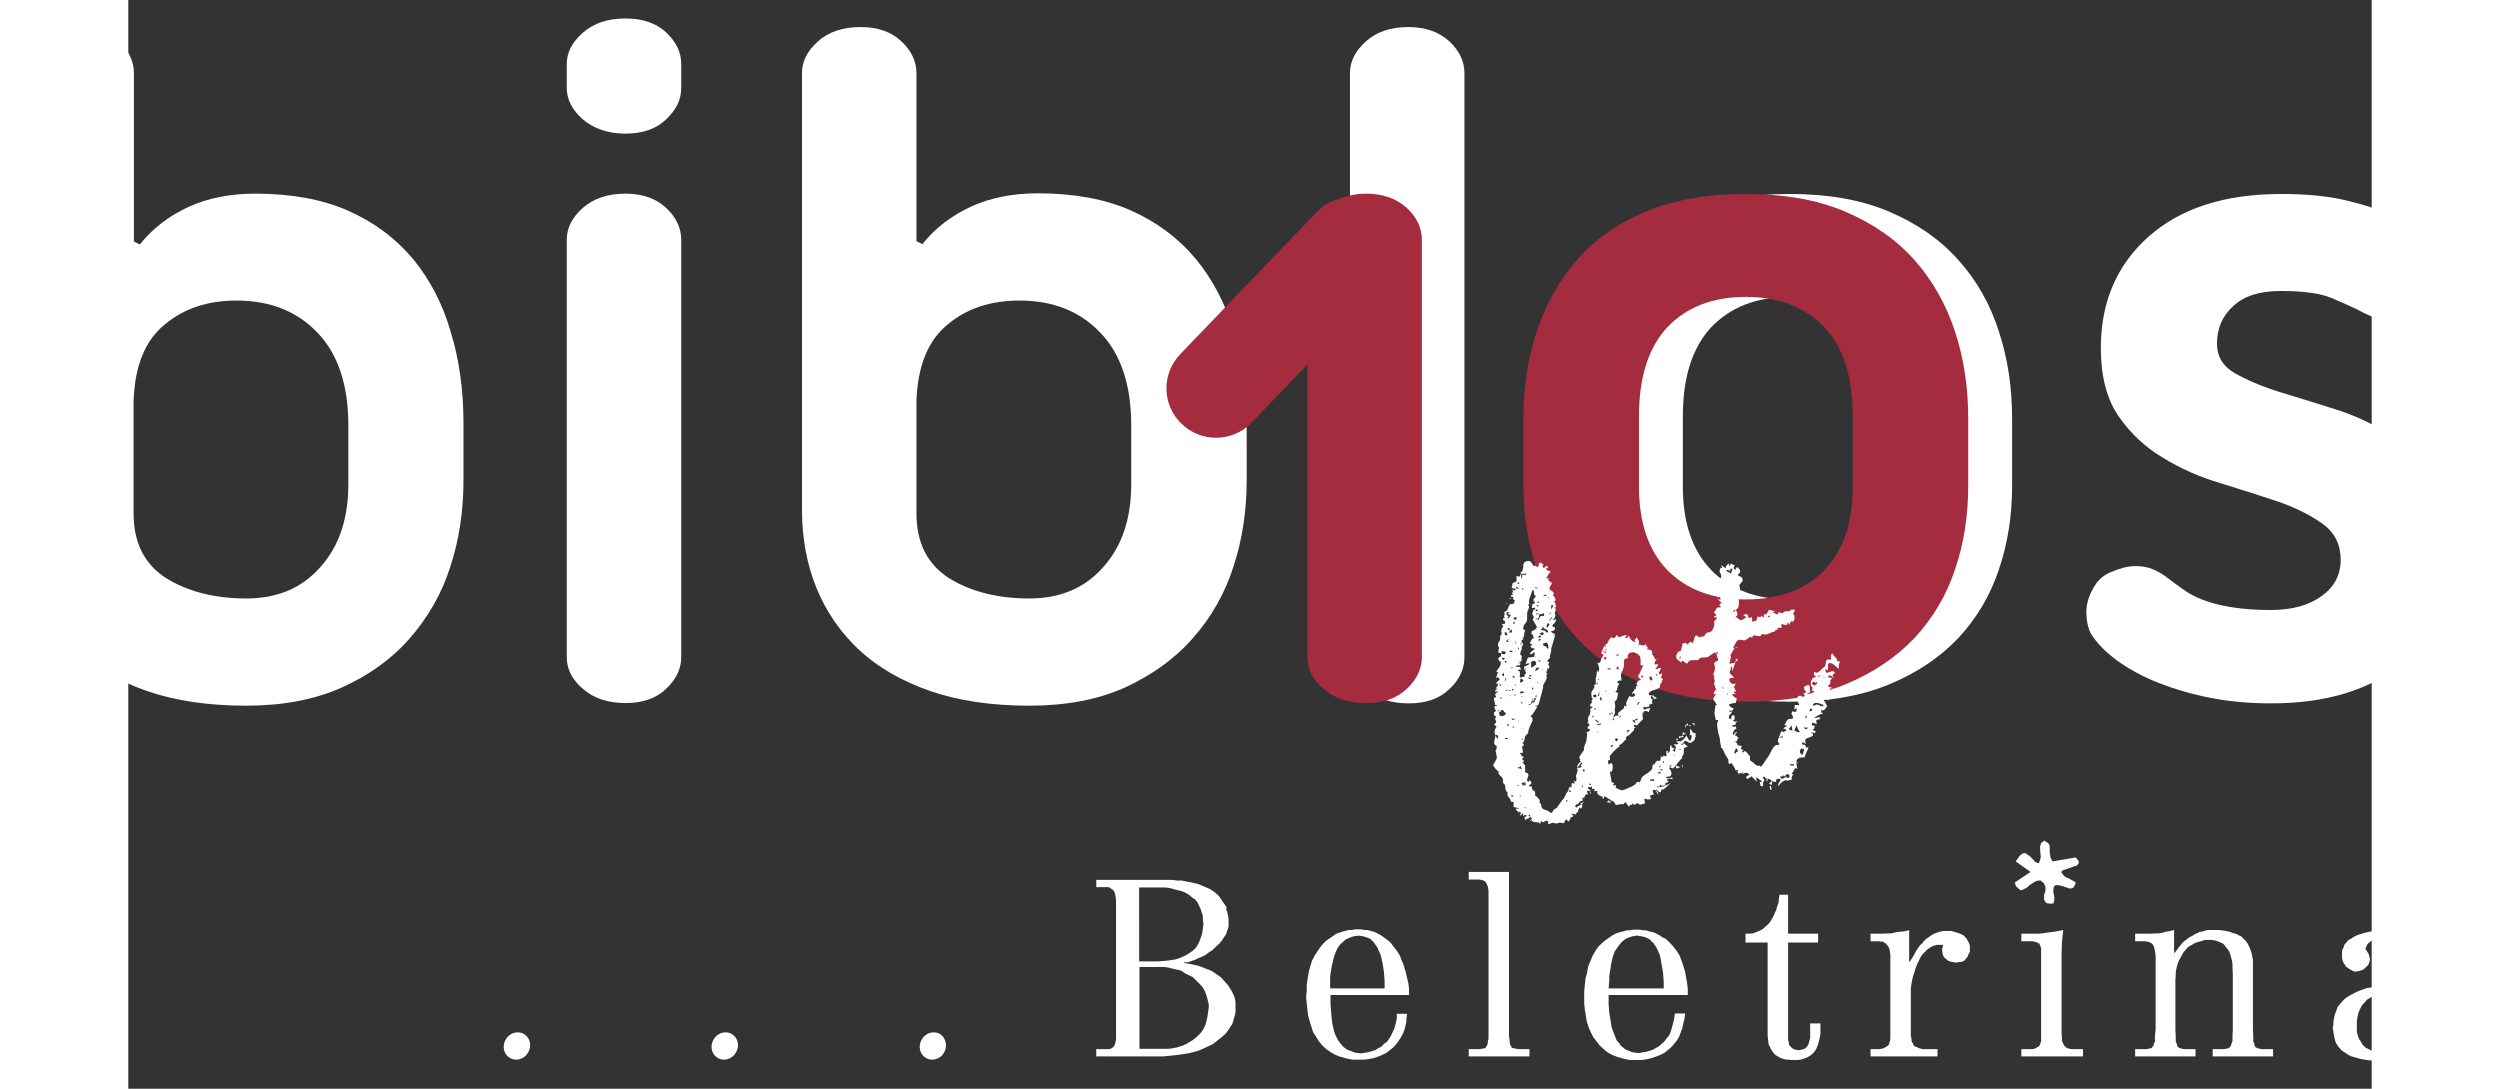
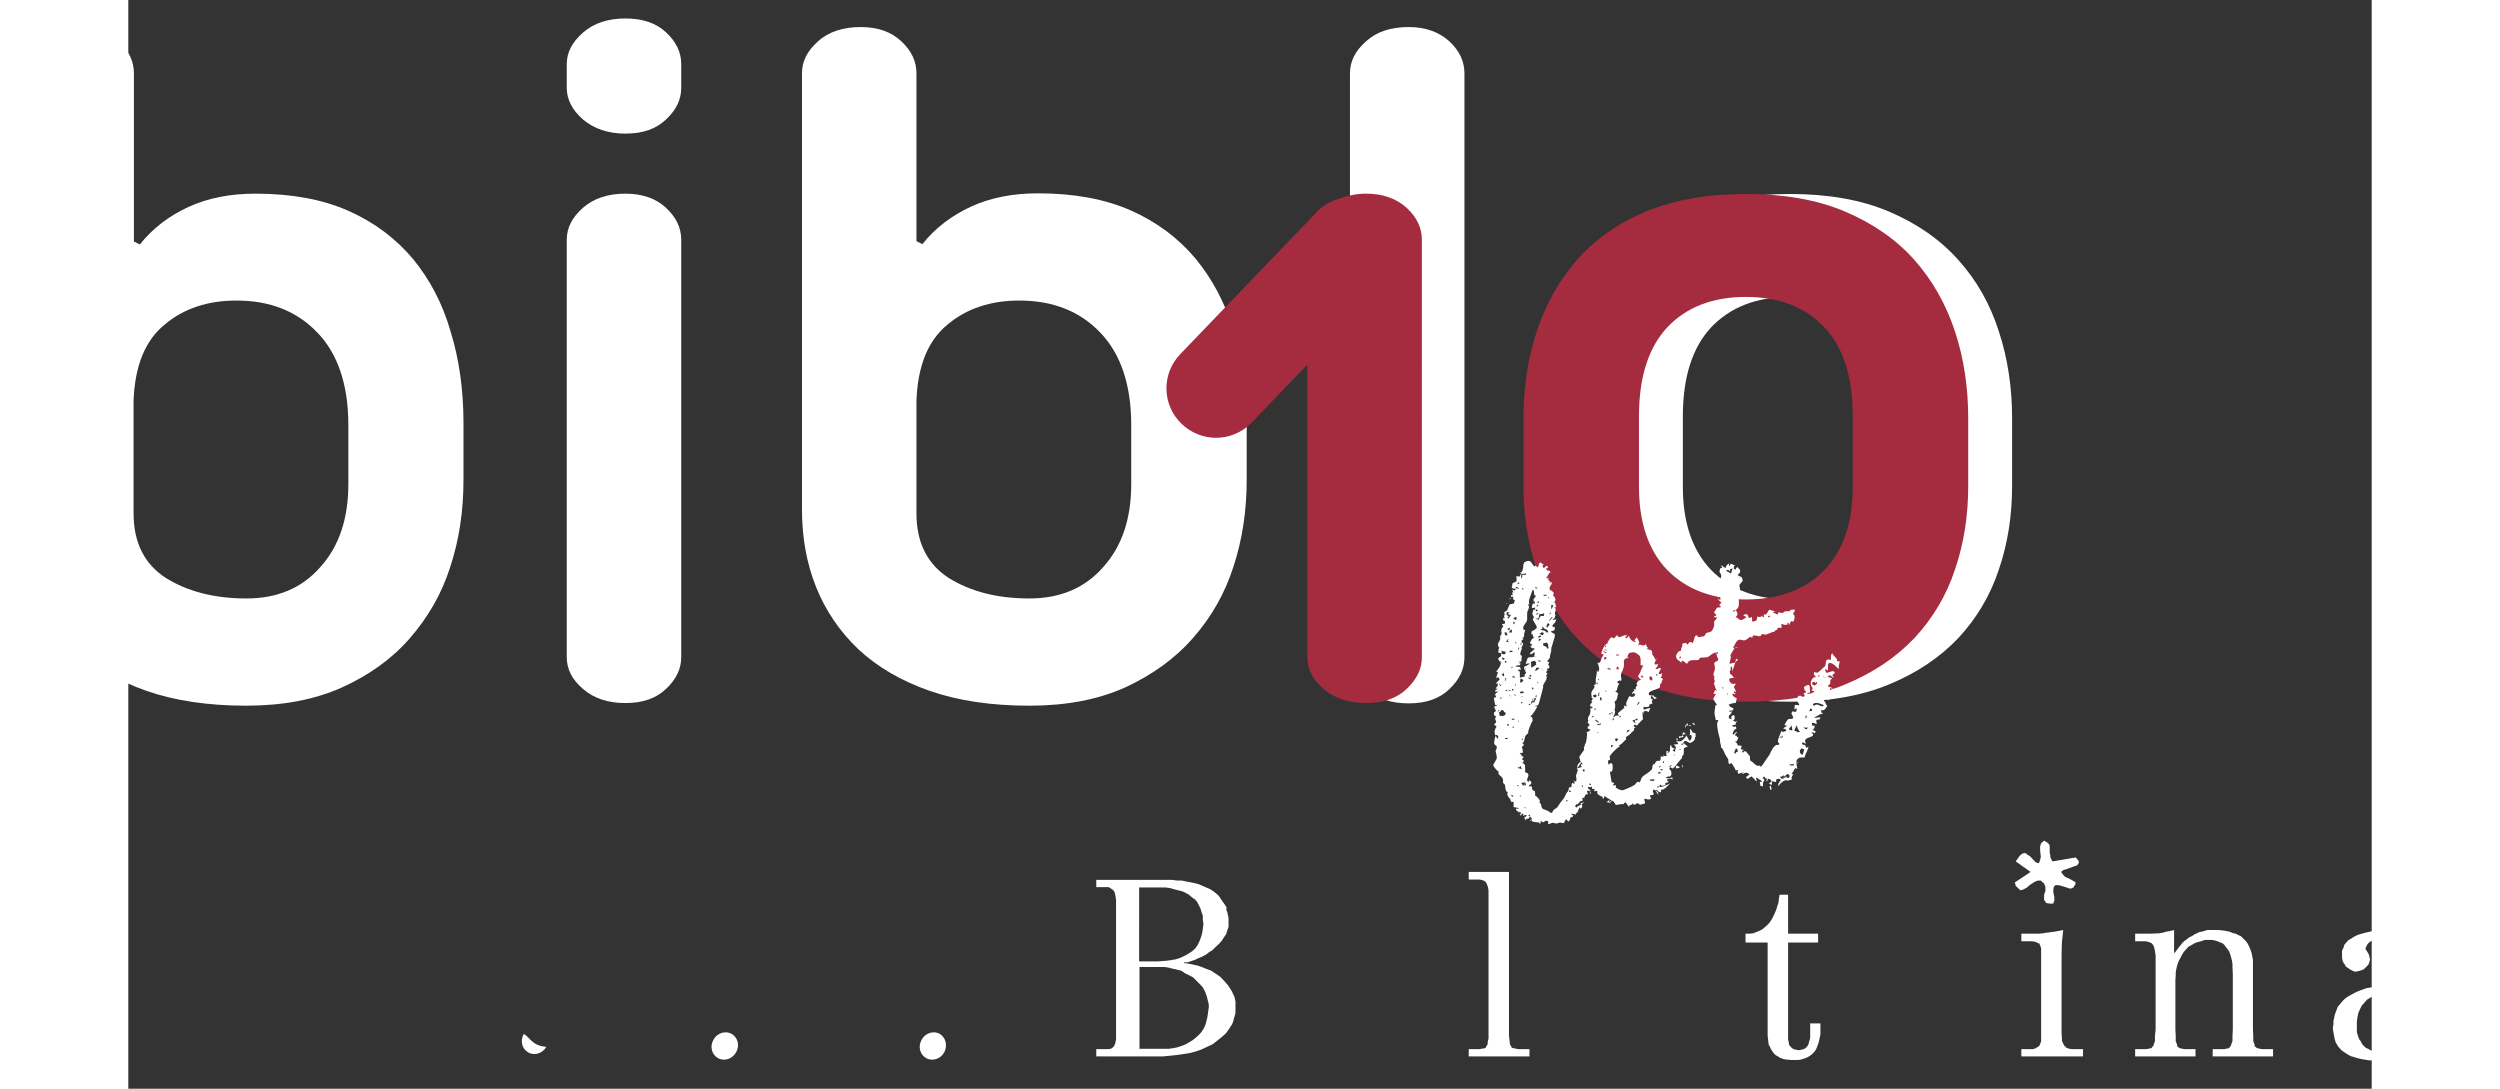
<svg xmlns="http://www.w3.org/2000/svg" version="1.1" id="Layer_1" x="0px" y="0px" width="248px" height="108px" viewBox="9.5 3.5 68 33" style="enable-background:new 9.5 3.5 68 33;" xml:space="preserve">
  <rect x="9.5" y="3.5" width="68" height="33" fill="#333333" stroke="none" />
  <style type="text/css">
	.st0{fill:#FFFFFF;}
	.st1{fill:#A52C3F;}
</style>
  <path class="st0" d="M24.57,9.37c-0.53,0-0.96,0.14-1.29,0.43c-0.33,0.29-0.49,0.61-0.49,0.97v12.65c0,0.36,0.16,0.68,0.49,0.96  c0.33,0.29,0.76,0.43,1.29,0.43c0.52,0,0.93-0.14,1.23-0.43c0.31-0.29,0.46-0.61,0.46-0.96V10.77c0-0.36-0.15-0.68-0.46-0.97  C25.5,9.52,25.09,9.37,24.57,9.37z" />
  <g>
    <path class="st0" d="M48.31,4.32c-0.54,0-0.97,0.14-1.29,0.43c-0.33,0.29-0.49,0.61-0.49,0.97v17.71c0,0.36,0.16,0.68,0.49,0.96   c0.33,0.29,0.76,0.43,1.29,0.43c0.52,0,0.93-0.14,1.23-0.43C49.85,24.1,50,23.78,50,23.42V5.72c0-0.36-0.15-0.68-0.46-0.97   C49.23,4.47,48.82,4.32,48.31,4.32z" />
    <path class="st0" d="M41.77,22.84c0.55-0.62,0.97-1.35,1.23-2.17c0.27-0.82,0.4-1.7,0.4-2.63v-1.72c0-1.01-0.13-1.94-0.39-2.78   c-0.26-0.84-0.64-1.57-1.16-2.2c-0.52-0.62-1.17-1.11-1.96-1.46s-1.73-0.52-2.82-0.52c-0.75,0-1.43,0.13-2.02,0.4   c-0.59,0.27-1.09,0.65-1.48,1.14l-0.18-0.09V5.72c0-0.36-0.15-0.68-0.46-0.97c-0.31-0.29-0.72-0.43-1.23-0.43   c-0.53,0-0.97,0.14-1.29,0.43c-0.33,0.29-0.49,0.61-0.49,0.97v13.22c0,0.85,0.14,1.64,0.43,2.36c0.29,0.72,0.72,1.35,1.29,1.89   c0.57,0.53,1.29,0.95,2.15,1.25s1.87,0.45,3.02,0.45c1.11,0,2.07-0.18,2.9-0.55C40.53,23.96,41.22,23.47,41.77,22.84z M36.81,21.64   c-0.97,0-1.78-0.21-2.44-0.62c-0.65-0.42-0.98-1.07-0.98-1.96v-3.42c0.04-1.05,0.35-1.82,0.94-2.3c0.58-0.49,1.31-0.73,2.18-0.73   c1.01,0,1.83,0.32,2.45,0.97c0.62,0.64,0.94,1.58,0.94,2.81v1.78c0,1.05-0.28,1.89-0.85,2.52C38.49,21.33,37.74,21.64,36.81,21.64z   " />
-     <path class="st0" d="M72.65,24.66c0.58,0.11,1.18,0.16,1.8,0.16c1.68,0,3.01-0.41,3.98-1.22s1.46-1.91,1.46-3.3   c0-0.91-0.17-1.65-0.52-2.23c-0.35-0.57-0.78-1.03-1.31-1.38c-0.53-0.35-1.09-0.61-1.71-0.8c-0.61-0.19-1.18-0.37-1.71-0.53   c-0.53-0.17-0.96-0.36-1.31-0.56c-0.35-0.21-0.52-0.5-0.52-0.88c0-0.46,0.16-0.84,0.49-1.14c0.33-0.31,0.81-0.46,1.44-0.46   c0.69,0,1.21,0.07,1.56,0.22c0.35,0.15,0.6,0.26,0.76,0.34c0.28,0.16,0.58,0.28,0.92,0.37s0.7,0,1.1-0.25   c0.28-0.2,0.43-0.48,0.46-0.85c0.03-0.37-0.03-0.69-0.16-0.96c-0.08-0.18-0.22-0.37-0.43-0.58s-0.5-0.4-0.86-0.58   c-0.37-0.18-0.83-0.33-1.38-0.46c-0.55-0.13-1.21-0.19-1.96-0.19c-1.7,0-3.04,0.43-4.01,1.29s-1.45,1.99-1.45,3.37   c0,0.87,0.18,1.56,0.54,2.08s0.81,0.94,1.35,1.26c0.54,0.33,1.13,0.59,1.75,0.77c0.62,0.19,1.21,0.38,1.75,0.56   c0.54,0.19,0.99,0.42,1.35,0.68c0.36,0.27,0.53,0.63,0.53,1.08s-0.19,0.82-0.58,1.1s-0.9,0.42-1.53,0.42   c-1.23,0-2.13-0.22-2.7-0.65c-0.14-0.1-0.28-0.2-0.42-0.31c-0.14-0.11-0.29-0.2-0.45-0.27c-0.16-0.07-0.34-0.1-0.55-0.1   s-0.45,0.06-0.73,0.18c-0.2,0.08-0.35,0.2-0.46,0.36s-0.19,0.33-0.24,0.5c-0.05,0.18-0.06,0.36-0.04,0.54s0.06,0.33,0.12,0.45   c0.18,0.3,0.45,0.57,0.8,0.83c0.36,0.26,0.78,0.49,1.26,0.68C71.53,24.39,72.07,24.55,72.65,24.66z" />
    <path class="st0" d="M64.97,11.38c-0.55-0.62-1.26-1.11-2.11-1.47c-0.85-0.36-1.85-0.53-3-0.53c-1.17,0-2.18,0.18-3.03,0.53   c-0.85,0.36-1.55,0.85-2.09,1.47s-0.95,1.35-1.22,2.17s-0.4,1.7-0.4,2.63v2.05c0,0.89,0.13,1.73,0.4,2.53   c0.27,0.79,0.67,1.49,1.22,2.08c0.54,0.59,1.24,1.07,2.09,1.41c0.85,0.35,1.86,0.52,3.03,0.52c1.15,0,2.15-0.17,3-0.52   s1.55-0.82,2.11-1.41c0.55-0.59,0.97-1.29,1.23-2.08c0.27-0.79,0.4-1.63,0.4-2.53v-2.05c0-0.93-0.13-1.81-0.4-2.63   C65.94,12.73,65.53,12,64.97,11.38z M63.1,18.26c0,1.09-0.29,1.93-0.86,2.52s-1.37,0.89-2.38,0.89c-1.01,0-1.8-0.3-2.38-0.89   c-0.57-0.59-0.86-1.44-0.86-2.52v-2.14c0-1.19,0.29-2.09,0.86-2.7c0.58-0.61,1.37-0.92,2.38-0.92c1.01,0,1.8,0.31,2.38,0.92   s0.86,1.51,0.86,2.7V18.26z" />
    <path class="st0" d="M18.13,11.35c-0.52-0.62-1.17-1.11-1.96-1.46c-0.79-0.35-1.73-0.52-2.82-0.52c-0.75,0-1.43,0.13-2.02,0.4   c-0.59,0.27-1.09,0.65-1.48,1.14l-0.18-0.09v-5.1c0-0.36-0.15-0.68-0.46-0.97C8.89,4.47,8.48,4.32,7.97,4.32   c-0.54,0-0.97,0.15-1.3,0.43C6.35,5.04,6.18,5.36,6.18,5.72v13.22c0,0.85,0.14,1.64,0.43,2.36c0.29,0.72,0.72,1.35,1.29,1.89   c0.57,0.53,1.29,0.95,2.15,1.25s1.87,0.45,3.02,0.45c1.11,0,2.07-0.18,2.9-0.55c0.82-0.37,1.51-0.86,2.06-1.49s0.97-1.35,1.23-2.17   c0.27-0.82,0.4-1.7,0.4-2.63v-1.72c0-1.01-0.13-1.94-0.39-2.78C19.03,12.71,18.64,11.97,18.13,11.35z M16.17,18.17   c0,1.05-0.28,1.89-0.85,2.52c-0.56,0.64-1.31,0.95-2.24,0.95c-0.97,0-1.78-0.21-2.44-0.62c-0.65-0.42-0.98-1.07-0.98-1.96v-3.42   c0.04-1.05,0.35-1.82,0.94-2.3c0.58-0.49,1.31-0.73,2.18-0.73c1.01,0,1.83,0.32,2.45,0.97c0.62,0.64,0.94,1.58,0.94,2.81V18.17z" />
    <path class="st0" d="M24.57,4.06c-0.53,0-0.96,0.14-1.29,0.43c-0.33,0.29-0.49,0.6-0.49,0.96v0.71c0,0.35,0.16,0.67,0.49,0.96   c0.33,0.28,0.76,0.43,1.29,0.43c0.52,0,0.93-0.14,1.23-0.43c0.31-0.29,0.46-0.6,0.46-0.96V5.44c0-0.35-0.15-0.67-0.46-0.96   C25.5,4.2,25.09,4.06,24.57,4.06z" />
  </g>
  <g>
    <polygon class="st0" points="66.94,30.46 67.04,30.41 67.13,30.33 67.25,30.25 67.3,30.22 67.35,30.2 67.4,30.19 67.47,30.19    67.52,30.24 67.57,30.28 67.59,30.33 67.61,30.38 67.61,30.44 67.61,30.51 67.57,30.62 67.57,30.73 67.57,30.78 67.61,30.83    67.62,30.86 67.67,30.88 67.76,30.89 67.85,30.89 67.86,30.84 67.88,30.81 67.88,30.75 67.88,30.68 67.86,30.6 67.85,30.54    67.85,30.46 67.86,30.4 67.88,30.36 67.92,30.33 67.95,30.33 68,30.33 68.09,30.35 68.28,30.41 68.33,30.43 68.36,30.43    68.4,30.43 68.43,30.41 68.45,30.41 68.46,30.4 68.48,30.36 68.52,30.3 68.52,30.24 68.4,30.17 68.28,30.11 68.21,30.08    68.16,30.03 68.12,29.98 68.1,29.95 68.09,29.92 68.12,29.9 68.16,29.87 68.26,29.84 68.48,29.76 68.57,29.73 68.6,29.69    68.62,29.66 68.62,29.63 68.62,29.6 68.58,29.55 68.53,29.49 67.83,29.61 67.8,29.57 67.78,29.52 67.76,29.49 67.76,29.44    67.74,29.34 67.74,29.25 67.74,29.17 67.73,29.1 67.69,29.06 67.67,29.04 67.62,29.01 67.57,28.98 67.54,29.01 67.5,29.04    67.47,29.07 67.47,29.1 67.45,29.14 67.45,29.18 67.45,29.28 67.47,29.47 67.45,29.57 67.43,29.61 67.42,29.66 67.38,29.66    67.35,29.65 67.31,29.63 67.28,29.6 67.14,29.45 67.07,29.41 67.01,29.36 66.97,29.36 66.92,29.37 66.89,29.39 66.83,29.44    66.71,29.61 67.16,29.93 66.68,30.25 66.7,30.3 66.71,30.35 66.77,30.41 66.8,30.44 66.85,30.48 66.89,30.48  " />
    <g>
      <polygon class="st0" points="51.61,35.3 51.54,35.28 51.47,35.27 51.43,35.25 51.42,35.22 51.4,35.19 51.38,35.16 51.37,35.06     51.35,34.9 51.35,34.71 51.35,29.93 50.13,29.93 50.13,30.16 50.35,30.16 50.47,30.16 50.58,30.19 50.61,30.21 50.65,30.24     50.68,30.3 50.71,30.38 50.73,30.49 50.73,30.6 50.73,30.75 50.73,34.71 50.73,34.9 50.73,34.98 50.71,35.06 50.7,35.16     50.68,35.19 50.66,35.22 50.65,35.25 50.63,35.27 50.59,35.28 50.56,35.28 50.47,35.3 50.39,35.3 50.13,35.3 50.13,35.52     51.97,35.52 51.97,35.3 51.71,35.3   " />
-       <path class="st0" d="M56.72,33.14l-0.03-0.18l-0.05-0.16l-0.03-0.1l-0.03-0.08l-0.03-0.08l-0.03-0.08l-0.09-0.14l-0.1-0.13    l-0.12-0.13l-0.12-0.11L56,31.91l-0.07-0.05l-0.15-0.08l-0.09-0.03l-0.09-0.02l-0.09-0.03h-0.09l-0.1-0.02h-0.09h-0.12l-0.1,0.02    h-0.1l-0.09,0.03l-0.09,0.02l-0.1,0.03l-0.07,0.03l-0.09,0.05l-0.14,0.1l-0.07,0.05l-0.07,0.06l-0.12,0.11l-0.1,0.14l-0.08,0.14    l-0.07,0.17l-0.07,0.16l-0.03,0.18l-0.05,0.19l-0.02,0.19l-0.02,0.19v0.19v0.19l0.02,0.19l0.03,0.18l0.03,0.18l0.05,0.16    l0.07,0.16l0.07,0.14l0.1,0.13l0.1,0.13l0.12,0.11l0.12,0.1l0.15,0.08l0.15,0.06l0.09,0.02l0.09,0.03l0.09,0.02l0.1,0.02h0.1h0.1    h0.15l0.15-0.02l0.14-0.03l0.14-0.05l0.14-0.05l0.12-0.06l0.1-0.08l0.1-0.08l0.09-0.1l0.09-0.11l0.07-0.11l0.05-0.13l0.05-0.13    l0.03-0.14l0.02-0.08l0.02-0.08l0.02-0.16h-0.31l-0.02,0.13l-0.02,0.11l-0.03,0.11l-0.03,0.11l-0.03,0.1l-0.05,0.11l-0.07,0.08    l-0.07,0.1l-0.07,0.06l-0.09,0.08l-0.09,0.05l-0.1,0.06l-0.1,0.03l-0.1,0.03l-0.12,0.02l-0.12,0.02l-0.15-0.02l-0.07-0.02    L55,35.36l-0.12-0.05l-0.1-0.08l-0.05-0.05l-0.03-0.05l-0.09-0.1l-0.05-0.13l-0.05-0.13l-0.05-0.13l-0.02-0.14l-0.05-0.3    l-0.02-0.27v-0.27h2.4l0,0v-0.18l-0.02-0.18L56.72,33.14z M56.03,33.46h-1.66l0.02-0.24v-0.13l0.02-0.13l0.02-0.13l0.02-0.13    l0.03-0.13l0.03-0.11l0.05-0.13l0.07-0.1l0.07-0.1l0.07-0.08l0.1-0.08l0.1-0.05l0.07-0.02l0.05-0.02l0.14-0.02l0.14,0.02    l0.12,0.03l0.1,0.05l0.05,0.03l0.03,0.05l0.05,0.03l0.03,0.05l0.07,0.1l0.05,0.11l0.05,0.11l0.03,0.13l0.02,0.13L56,32.86    l0.02,0.13l0.02,0.26v0.21H56.03z" />
      <polygon class="st0" points="60.48,34.87 60.48,34.96 60.46,35.04 60.44,35.09 60.44,35.12 60.41,35.19 60.36,35.25 60.29,35.3     60.2,35.32 60.17,35.33 60.12,35.33 60.05,35.32 59.98,35.3 59.93,35.27 59.91,35.25 59.88,35.22 59.84,35.17 59.83,35.09     59.81,35.01 59.81,34.93 59.81,32.07 60.72,32.07 60.72,31.8 59.81,31.8 59.81,30.62 59.55,30.62 59.53,30.75 59.52,30.86     59.48,30.97 59.45,31.08 59.36,31.28 59.31,31.37 59.26,31.45 59.19,31.53 59.12,31.59 59.04,31.66 58.95,31.71 58.85,31.75     58.75,31.79 58.64,31.8 58.52,31.8 58.52,32.07 59.19,32.07 59.19,34.69 59.19,34.88 59.21,35.06 59.22,35.16 59.26,35.23     59.29,35.3 59.33,35.36 59.38,35.43 59.43,35.48 59.5,35.52 59.58,35.57 59.67,35.6 59.77,35.62 59.83,35.62 59.88,35.63     60.01,35.63 60.1,35.63 60.19,35.62 60.25,35.6 60.34,35.57 60.41,35.54 60.46,35.51 60.53,35.46 60.58,35.41 60.63,35.35     60.67,35.28 60.7,35.2 60.73,35.12 60.75,35.04 60.77,34.95 60.79,34.85 60.79,34.74 60.79,34.52 60.48,34.52   " />
      <path class="st0" d="M79.88,34.53h-0.21v0.29l-0.02,0.1l-0.02,0.1v0.05l-0.02,0.03l-0.03,0.08l-0.03,0.06l-0.03,0.03l-0.03,0.02    l-0.05,0.03l-0.05,0.02h-0.04h-0.03l-0.03-0.02l-0.03-0.02l-0.02-0.02l-0.05-0.06l-0.04-0.06l-0.02-0.08v-0.1v-0.16v-2.17    l-0.02-0.11l-0.02-0.11l-0.02-0.1l-0.03-0.1l-0.05-0.1l-0.05-0.06l-0.07-0.08l-0.07-0.06l-0.09-0.05l-0.09-0.06l-0.1-0.03    l-0.12-0.03l-0.1-0.03l-0.14-0.02l-0.12-0.02H77.9h-0.21l-0.1,0.02l-0.1,0.02l-0.22,0.05l-0.1,0.03l-0.1,0.03l-0.1,0.05    l-0.09,0.06L76.79,32l-0.07,0.08l-0.05,0.06l-0.03,0.1l-0.02,0.03l-0.02,0.05v0.11v0.1l0.02,0.1l0.04,0.08l0.03,0.03l0.02,0.05    l0.04,0.03l0.03,0.02l0.07,0.05l0.05,0.02l0.03,0.02l0.05,0.02h0.05l0.09-0.02l0.07-0.02l0.07-0.03l0.05-0.05l0.05-0.05l0.03-0.03    l0.02-0.03l0.02-0.06l0.02-0.08l-0.02-0.08l-0.02-0.08l-0.05-0.08l-0.05-0.08l0.02-0.06l0.02-0.03l0.02-0.05l0.03-0.03l0.07-0.06    L77.54,32l0.09-0.03l0.1-0.02l0.19-0.02l0.12,0.02l0.07,0.02L78.16,32l0.1,0.06l0.05,0.03l0.03,0.05l0.03,0.05l0.03,0.05    l0.04,0.06l0.02,0.06l0.03,0.13l0.02,0.13v0.72h-0.4l-0.19,0.02l-0.19,0.03l-0.19,0.03l-0.19,0.03l-0.17,0.06l-0.15,0.06    l-0.15,0.08l-0.14,0.08l-0.07,0.06l-0.05,0.05l-0.05,0.06l-0.05,0.06l-0.05,0.06l-0.03,0.08l-0.03,0.08l-0.03,0.08l-0.02,0.1    l-0.02,0.09v0.1l-0.02,0.11l0.02,0.13l0.02,0.11l0.02,0.1l0.03,0.1l0.05,0.08l0.03,0.05l0.03,0.03l0.07,0.08l0.09,0.06l0.09,0.06    l0.09,0.05l0.1,0.03l0.1,0.03l0.12,0.03l0.12,0.02l0.12,0.02h0.12h0.15l0.07-0.02l0.07-0.02l0.14-0.03l0.14-0.05l0.12-0.08    l0.05-0.03l0.05-0.05l0.1-0.1l0.09-0.13l0.02,0.06l0.02,0.06l0.05,0.1l0.03,0.05l0.03,0.05l0.07,0.06l0.1,0.05l0.05,0.02    l0.05,0.02l0.12,0.03h0.12l0.15-0.02l0.05-0.02l0.07-0.02l0.07-0.03l0.05-0.03l0.05-0.03l0.05-0.05l0.09-0.11l0.03-0.05l0.02-0.06    l0.05-0.13V35v-0.08v-0.39H79.88z M78.51,34.45l-0.02,0.18l-0.02,0.08l-0.02,0.08l-0.05,0.16l-0.03,0.06l-0.05,0.08l-0.05,0.05    l-0.05,0.06l-0.07,0.05l-0.07,0.05l-0.07,0.03l-0.03,0.02h-0.05l-0.09,0.02l-0.09,0.02l-0.09-0.02H77.6l-0.09-0.02l-0.07-0.03    l-0.05-0.03l-0.07-0.03l-0.05-0.05l-0.05-0.05l-0.03-0.05l-0.03-0.06L77.12,35l-0.03-0.08l-0.02-0.06l-0.02-0.08V34.7v-0.08l0,0    v-0.16l0.02-0.14l0.03-0.13l0.05-0.11l0.05-0.1l0.09-0.1l0.07-0.08l0.1-0.06l0.09-0.06l0.12-0.03l0.12-0.05l0.12-0.03l0.14-0.02    l0.15-0.02l0.16-0.02h0.15L78.51,34.45L78.51,34.45z" />
      <path class="st0" d="M42.97,33.59l-0.03-0.06l-0.04-0.06l-0.07-0.11l-0.09-0.1l-0.09-0.1l-0.05-0.05l-0.07-0.05L42.44,33    l-0.12-0.08l-0.14-0.05l-0.12-0.05l-0.14-0.05l-0.14-0.03l-0.14-0.03l-0.14-0.02v-0.02h0.1l0.1-0.03l0.05-0.02l0.07-0.02l0.1-0.05    l0.12-0.05l0.12-0.06l0.1-0.08l0.1-0.06l0.1-0.1l0.09-0.08l0.09-0.1l0.07-0.11l0.07-0.1l0.03-0.11l0.02-0.05l0.02-0.06V31.5v-0.1    v-0.08l-0.02-0.08l-0.02-0.1l-0.03-0.06L42.79,31l-0.09-0.13l-0.09-0.13l-0.03-0.05l-0.05-0.06l-0.12-0.1l-0.12-0.08l-0.14-0.06    l-0.14-0.06l-0.07-0.03l-0.07-0.02l-0.15-0.03l-0.15-0.03l-0.14-0.03h-0.15l-0.14-0.02h-2.3v0.22h0.26h0.12l0.03,0.02l0.03,0.02    l0.03,0.02l0.03,0.02l0.03,0.03l0.02,0.03l0.03,0.11l0.02,0.14v0.19v0.26v3.45v0.18V35l-0.02,0.11l-0.03,0.08l-0.02,0.03    l-0.03,0.03l-0.03,0.02l-0.03,0.02L39.2,35.3h-0.12h-0.24v0.22h2.03l0.21-0.02l0.19-0.02l0.21-0.03l0.19-0.03l0.19-0.05l0.17-0.06    l0.17-0.08l0.17-0.08l0.14-0.11l0.14-0.11l0.12-0.11l0.1-0.14l0.09-0.14l0.03-0.08l0.02-0.08l0.03-0.1l0.02-0.08v-0.1V34v-0.14    l-0.03-0.14L42.97,33.59z M40.14,30.4h0.65h0.15l0.14,0.02l0.07,0.02l0.07,0.02l0.12,0.03l0.12,0.03l0.1,0.05l0.09,0.05l0.09,0.08    l0.09,0.06l0.07,0.08l0.05,0.1l0.05,0.1l0.03,0.1l0.02,0.06l0.02,0.05v0.13l0.02,0.13l-0.02,0.14l-0.02,0.14l-0.04,0.13    l-0.05,0.13l-0.05,0.1l-0.07,0.1l-0.09,0.08l-0.09,0.06l-0.1,0.06l-0.1,0.05l-0.12,0.05l-0.1,0.03l-0.12,0.02l-0.14,0.02    l-0.26,0.02h-0.58C40.14,32.64,40.14,30.4,40.14,30.4z M42.25,34.04l-0.02,0.14l-0.02,0.14l-0.03,0.13l-0.03,0.11l-0.05,0.11    l-0.07,0.11l-0.08,0.09l-0.09,0.08l-0.1,0.08l-0.1,0.06l-0.1,0.06l-0.12,0.05l-0.07,0.02l-0.05,0.02l-0.14,0.03l-0.14,0.02H40.9    h-0.75v-2.48h0.55h0.21l0.12,0.02l0.12,0.03l0.26,0.06L41.53,33l0.12,0.06l0.12,0.06l0.1,0.1l0.1,0.1l0.1,0.11l0.07,0.13    l0.05,0.14l0.02,0.08l0.02,0.08l0.02,0.08C42.25,33.94,42.25,34.04,42.25,34.04z" />
-       <polygon class="st0" points="65.28,32.06 65.25,32.01 65.23,31.96 65.18,31.91 65.15,31.87 65.09,31.83 64.99,31.79 64.87,31.75     64.75,31.72 64.61,31.72 64.51,31.72 64.42,31.74 64.32,31.77 64.24,31.8 64.15,31.85 64.08,31.9 64.01,31.95 63.94,32.01     63.88,32.09 63.81,32.15 63.7,32.31 63.6,32.49 63.5,32.65 63.48,32.65 63.48,31.69 63.38,31.72 63.24,31.74 63.1,31.75     62.95,31.79 62.67,31.8 62.47,31.8 62.31,31.8 62.31,32.03 62.49,32.03 62.55,32.03 62.6,32.04 62.67,32.04 62.71,32.06     62.76,32.09 62.79,32.12 62.85,32.19 62.86,32.22 62.88,32.26 62.9,32.36 62.91,32.47 62.91,32.58 62.91,34.84 62.91,34.95     62.9,35.06 62.88,35.09 62.88,35.14 62.86,35.17 62.83,35.2 62.78,35.23 62.71,35.27 62.6,35.3 62.49,35.3 62.31,35.3     62.31,35.52 64.34,35.52 64.34,35.3 64.17,35.3 64.01,35.3 63.89,35.3 63.77,35.27 63.74,35.25 63.69,35.23 63.65,35.22     63.62,35.19 63.6,35.14 63.57,35.09 63.55,35.04 63.55,34.98 63.53,34.9 63.53,34.82 63.53,33.56 63.53,33.45 63.55,33.32     63.57,33.21 63.6,33.08 63.64,32.97 63.67,32.86 63.72,32.73 63.77,32.63 63.82,32.52 63.89,32.42 63.96,32.35 64.03,32.28     64.12,32.22 64.2,32.17 64.29,32.15 64.32,32.14 64.37,32.14 64.51,32.14 64.49,32.22 64.48,32.26 64.48,32.3 64.49,32.38     64.49,32.41 64.51,32.46 64.54,32.52 64.6,32.57 64.66,32.62 64.73,32.65 64.82,32.66 64.89,32.68 64.99,32.66 65.02,32.66     65.08,32.65 65.15,32.62 65.21,32.55 65.25,32.5 65.28,32.42 65.32,32.35 65.32,32.25 65.32,32.17 65.3,32.1   " />
      <polygon class="st0" points="74.15,35.3 74.08,35.28 74.02,35.27 74,35.25 73.96,35.22 73.95,35.19 73.95,35.16 73.91,35.06     73.91,34.9 73.9,34.71 73.9,32.82 73.9,32.6 73.88,32.49 73.86,32.39 73.83,32.3 73.81,32.25 73.79,32.2 73.74,32.1 73.69,32.03     73.62,31.96 73.54,31.88 73.43,31.83 73.38,31.8 73.31,31.79 73.19,31.74 73.04,31.71 72.87,31.69 72.68,31.69 72.52,31.69     72.35,31.74 72.28,31.75 72.2,31.79 72.13,31.82 72.06,31.87 71.97,31.91 71.91,31.96 71.84,32.01 71.77,32.07 71.65,32.22     71.53,32.38 71.51,32.38 71.51,31.69 71.39,31.72 71.27,31.74 71.17,31.77 71.05,31.79 70.79,31.8 70.53,31.8 70.33,31.8     70.33,32.03 70.5,32.03 70.62,32.03 70.7,32.04 70.79,32.07 70.84,32.1 70.89,32.17 70.91,32.23 70.93,32.33 70.95,32.46     70.95,34.71 70.93,34.9 70.93,34.98 70.93,35.06 70.89,35.16 70.89,35.19 70.86,35.22 70.84,35.25 70.82,35.27 70.79,35.28     70.76,35.28 70.69,35.3 70.58,35.3 70.33,35.3 70.33,35.52 72.16,35.52 72.16,35.3 71.91,35.3 71.8,35.3 71.73,35.28 71.67,35.27     71.65,35.25 71.61,35.22 71.6,35.19 71.6,35.16 71.56,35.06 71.56,34.9 71.55,34.71 71.55,33.19 71.56,33.08 71.56,32.97     71.58,32.86 71.61,32.74 71.65,32.63 71.7,32.54 71.75,32.44 71.8,32.36 71.87,32.28 71.94,32.2 72.03,32.15 72.13,32.09     72.21,32.06 72.33,32.03 72.44,31.99 72.58,31.99 72.66,31.99 72.76,32.01 72.85,32.04 72.92,32.07 72.99,32.1 73.04,32.15     73.09,32.22 73.14,32.28 73.18,32.34 73.21,32.42 73.26,32.6 73.28,32.71 73.28,32.81 73.29,33.03 73.29,34.71 73.28,34.9     73.28,34.98 73.28,35.06 73.24,35.16 73.24,35.19 73.21,35.22 73.19,35.25 73.18,35.27 73.14,35.28 73.11,35.28 73.04,35.3     72.93,35.3 72.68,35.3 72.68,35.52 74.51,35.52 74.51,35.3 74.26,35.3   " />
-       <path class="st0" d="M48.26,33.14l-0.04-0.18l-0.05-0.16l-0.03-0.1l-0.04-0.08l-0.03-0.08l-0.03-0.08l-0.09-0.14l-0.1-0.13    l-0.1-0.13l-0.14-0.11l-0.07-0.05l-0.07-0.05l-0.15-0.08l-0.07-0.03l-0.09-0.02l-0.09-0.03h-0.1l-0.09-0.02h-0.1h-0.1l-0.1,0.02    h-0.1l-0.1,0.03l-0.09,0.02l-0.08,0.03l-0.09,0.03l-0.07,0.05l-0.15,0.1L45.83,32l-0.07,0.06l-0.1,0.11l-0.1,0.14l-0.09,0.14    l-0.09,0.17l-0.05,0.16l-0.05,0.18l-0.03,0.19l-0.03,0.19v0.19l-0.02,0.19l0.02,0.19l0.02,0.19l0.02,0.18l0.05,0.18l0.05,0.16    l0.05,0.16l0.09,0.14l0.08,0.13l0.1,0.13l0.12,0.11l0.14,0.1l0.14,0.08l0.15,0.06l0.09,0.02l0.09,0.03l0.1,0.02l0.09,0.02h0.1h0.1    h0.15l0.15-0.02l0.16-0.03l0.14-0.05l0.12-0.05l0.12-0.06l0.1-0.08l0.1-0.08l0.09-0.1L48,35.06l0.07-0.11l0.07-0.13l0.05-0.13    l0.03-0.14l0.02-0.08v-0.08l0.02-0.16h-0.31v0.13l-0.02,0.11l-0.03,0.11l-0.03,0.11l-0.05,0.1l-0.05,0.11l-0.05,0.08l-0.07,0.1    l-0.09,0.06l-0.07,0.08l-0.1,0.05l-0.09,0.06l-0.1,0.03l-0.1,0.03l-0.12,0.02l-0.12,0.02l-0.15-0.02l-0.07-0.02l-0.07-0.03    l-0.14-0.05l-0.1-0.08l-0.04-0.05l-0.05-0.05l-0.07-0.1L46.1,34.9l-0.05-0.13l-0.03-0.13l-0.03-0.14l-0.03-0.3l-0.02-0.27v-0.27    h2.38l0,0v-0.18L48.3,33.3L48.26,33.14z M47.59,33.46h-1.66v-0.24v-0.13l0.02-0.13l0.02-0.13L46,32.7l0.03-0.13l0.03-0.11    l0.05-0.13l0.05-0.1l0.07-0.1l0.09-0.08l0.09-0.08l0.12-0.05l0.05-0.02l0.07-0.02l0.14-0.02l0.14,0.02l0.1,0.03l0.12,0.05    l0.03,0.03l0.05,0.05l0.03,0.03l0.03,0.05l0.07,0.1l0.05,0.11l0.05,0.11l0.03,0.13l0.03,0.13l0.02,0.13l0.02,0.13l0.02,0.26v0.24    H47.59z" />
      <polygon class="st0" points="68.4,35.3 68.3,35.28 68.23,35.25 68.22,35.22 68.18,35.2 68.17,35.17 68.15,35.14 68.11,35.04     68.11,35 68.11,34.95 68.1,34.82 68.1,32.42 68.11,32.06 68.15,31.69 67.89,31.74 67.65,31.77 67.53,31.79 67.41,31.8 67.15,31.8     66.88,31.8 66.88,32.03 67.07,32.03 67.19,32.03 67.27,32.04 67.34,32.06 67.39,32.09 67.43,32.1 67.44,32.14 67.46,32.17     67.46,32.2 67.48,32.23 67.48,32.28 67.48,32.39 67.48,34.87 67.48,34.96 67.48,35.06 67.46,35.12 67.43,35.19 67.41,35.22     67.38,35.23 67.32,35.27 67.24,35.3 67.14,35.3 66.88,35.3 66.88,35.52 68.75,35.52 68.75,35.3 68.51,35.3   " />
-       <path class="st0" d="M21.49,34.84c-0.19-0.11-0.44-0.03-0.55,0.17c-0.12,0.2-0.06,0.45,0.13,0.56c0.19,0.11,0.44,0.03,0.55-0.17    C21.74,35.2,21.68,34.95,21.49,34.84z" />
+       <path class="st0" d="M21.49,34.84c-0.12,0.2-0.06,0.45,0.13,0.56c0.19,0.11,0.44,0.03,0.55-0.17    C21.74,35.2,21.68,34.95,21.49,34.84z" />
      <path class="st0" d="M27.79,34.84c-0.19-0.11-0.44-0.03-0.55,0.17c-0.12,0.2-0.06,0.45,0.13,0.56c0.19,0.11,0.44,0.03,0.55-0.17    C28.04,35.2,27.98,34.95,27.79,34.84z" />
      <path class="st0" d="M34.1,34.84c-0.19-0.11-0.44-0.03-0.55,0.17c-0.12,0.2-0.06,0.45,0.13,0.56c0.19,0.11,0.44,0.03,0.55-0.17    C34.34,35.2,34.28,34.95,34.1,34.84z" />
    </g>
  </g>
  <path class="st1" d="M63.64,11.38c-0.55-0.62-1.26-1.11-2.11-1.47c-0.85-0.36-1.85-0.53-3-0.53c-1.17,0-2.18,0.18-3.03,0.53  c-0.85,0.36-1.55,0.85-2.09,1.47s-0.95,1.35-1.22,2.17s-0.4,1.7-0.4,2.63v2.05c0,0.89,0.13,1.73,0.4,2.53  c0.27,0.79,0.67,1.49,1.22,2.08c0.54,0.59,1.24,1.07,2.09,1.41c0.85,0.35,1.86,0.52,3.03,0.52c1.15,0,2.15-0.17,3-0.52  s1.55-0.82,2.11-1.41c0.55-0.59,0.97-1.29,1.23-2.08c0.27-0.79,0.4-1.63,0.4-2.53v-2.05c0-0.93-0.13-1.81-0.4-2.63  S64.19,12,63.64,11.38z M61.77,18.26c0,1.09-0.29,1.93-0.86,2.52s-1.37,0.89-2.38,0.89c-1.01,0-1.8-0.3-2.38-0.89  c-0.57-0.59-0.86-1.44-0.86-2.52v-2.14c0-1.19,0.29-2.09,0.86-2.7c0.58-0.61,1.37-0.92,2.38-0.92c1.01,0,1.8,0.31,2.38,0.92  s0.86,1.51,0.86,2.7V18.26z" />
  <path class="st1" d="M48.25,9.8c-0.31-0.28-0.72-0.43-1.23-0.43c-0.3,0-0.56,0.06-0.8,0.15c-0.25,0.07-0.48,0.18-0.67,0.38  l-4.16,4.33c-0.58,0.6-0.56,1.55,0.04,2.12c0.29,0.28,0.67,0.42,1.04,0.42c0.39,0,0.78-0.15,1.08-0.46l1.69-1.76v8.87  c0,0.36,0.16,0.68,0.49,0.96c0.33,0.29,0.76,0.43,1.29,0.43c0.52,0,0.93-0.14,1.23-0.43c0.31-0.29,0.46-0.61,0.46-0.96V10.77  C48.71,10.41,48.56,10.09,48.25,9.8z" />
  <g>
    <path class="st0" d="M54.15,26.32c0,0.03-0.01,0.05-0.03,0.07l-0.03,0.03c-0.01-0.01-0.02-0.02-0.02-0.02s0-0.01-0.02-0.02   L54,26.46v-0.01c0-0.01-0.01-0.01-0.02-0.02c-0.01,0.01-0.02,0.02-0.04,0.03c-0.02,0-0.03,0.01-0.04,0.04   c0.03,0.01,0.06,0.02,0.1,0.03c0.04,0.01,0.07,0.04,0.08,0.06c-0.01,0-0.03,0-0.05,0.01s-0.06,0.02-0.11,0.02   c-0.01,0.01-0.01,0.03,0,0.04s0,0.03-0.03,0.05c0.01,0.02,0.04,0.03,0.07,0.03c0.03,0.01,0.05,0.01,0.08,0.02   c-0.02,0-0.04,0-0.05,0s-0.03,0.01-0.04,0.01c-0.02,0-0.03,0-0.03-0.01s0-0.02-0.02-0.03c-0.01,0.03-0.02,0.05-0.03,0.06   c0.01,0.01,0.02,0.02,0.05,0.03s0.04,0.01,0.05,0.02h-0.01c-0.01,0-0.01,0-0.01,0s-0.01,0-0.02,0c-0.02,0-0.03,0.01-0.04,0.02   c-0.01,0.01-0.02,0.03-0.03,0.04c0,0.02,0.02,0.04,0.03,0.03c0,0.01-0.01,0.03-0.02,0.05c-0.01,0.02-0.01,0.04,0,0.08   c-0.03-0.01-0.05-0.01-0.06-0.01c-0.01,0-0.02,0-0.03,0.02c0.01,0.01,0.02,0.02,0.03,0.02c0,0.01,0.02,0.01,0.03,0   c0.02,0,0.03-0.01,0.03-0.01s0.01-0.01,0.02-0.01c-0.01,0.02,0,0.04,0.04,0.07c0,0.01,0,0.02,0,0.04c0,0.01-0.01,0.02-0.03,0.02   s-0.02,0-0.02,0s0,0-0.01-0.01c-0.02,0.02-0.02,0.03-0.02,0.04s0,0.03-0.02,0.04c0-0.02-0.02-0.02-0.05-0.02l0.01,0.04   c0.04,0.01,0.07,0,0.09-0.01c-0.01,0.01-0.02,0.03-0.02,0.04s-0.01,0.03-0.02,0.04c-0.02,0-0.05,0-0.08-0.01l-0.02,0.03   c0,0.01,0.01,0.02,0.03,0.04c0.02,0.01,0.04,0.02,0.07,0.04c-0.01,0-0.03,0-0.05,0.01c-0.02,0-0.05,0-0.08,0   c0.01,0.04,0.02,0.08,0.05,0.13c0,0-0.01-0.02-0.03-0.03c-0.03,0-0.05,0.01-0.07,0.04s-0.03,0.05-0.03,0.08   c-0.03-0.01-0.05-0.01-0.05-0.02l-0.01,0.02c0.01,0.01,0.01,0.03,0.01,0.04c0,0.02,0,0.03,0,0.04c-0.06,0.01-0.1,0.03-0.11,0.06   c-0.01,0.03-0.03,0.04-0.05,0.05c-0.02,0-0.02,0-0.01,0c0.01-0.01,0-0.01-0.01,0c-0.02,0-0.04,0.03-0.04,0.08   c0.01,0,0.03,0,0.04,0.02l0.04-0.05c0.02,0,0.05-0.01,0.07-0.03c0.02-0.01,0.03-0.02,0.04-0.03c-0.01-0.01-0.03-0.01-0.04-0.02   c-0.01,0-0.02-0.01-0.02-0.02c0.01,0,0.02,0,0.02,0.01s0.01,0.01,0.03,0c0.02,0,0.06-0.02,0.1-0.05c-0.01,0.01-0.02,0.02-0.03,0.03   s-0.02,0.03-0.04,0.04c-0.01,0.03-0.01,0.05,0,0.07s-0.01,0.04-0.04,0.08c-0.01,0-0.02-0.01-0.04-0.04c0,0.01-0.01,0.03-0.03,0.06   c-0.01,0.02-0.02,0.05-0.01,0.07c-0.01,0-0.03,0.01-0.05,0.04c-0.02,0.02-0.04,0.04-0.04,0.06c-0.03-0.03-0.07-0.04-0.1-0.03h-0.01   h-0.02c0.01,0.01,0.03,0.02,0.04,0.03c0.01,0.01,0.02,0.02,0.04,0.02c-0.01,0-0.02,0.01-0.02,0.02s-0.02,0.02-0.04,0.03l-0.04,0.01   c0,0.04-0.01,0.07-0.02,0.08c-0.01,0.01-0.02,0.02-0.04,0.04c-0.01,0-0.02-0.01-0.03-0.03c-0.01-0.01-0.02-0.03-0.03-0.04   c-0.04,0.03-0.06,0.07-0.07,0.12c-0.03,0-0.05-0.01-0.08-0.01c-0.03-0.01-0.06-0.01-0.08,0c-0.02,0-0.03,0.01-0.03,0.01   s-0.01,0.01-0.03,0.01s-0.04,0-0.07-0.01s-0.05-0.01-0.07-0.01c-0.01,0-0.03,0.01-0.05,0.02s-0.04,0.02-0.08,0.01   c0-0.01,0-0.03,0.02-0.05c-0.02-0.03-0.05-0.05-0.08-0.04c-0.02,0-0.03,0.01-0.04,0.02c-0.01,0.01-0.02,0.02-0.04,0.02   s-0.03,0-0.04-0.01c-0.01-0.01-0.02-0.02-0.03-0.03c-0.02,0.03-0.02,0.05,0,0.06c-0.01,0.01-0.02,0.02-0.04,0.03   c-0.02,0-0.03,0.01-0.04,0.01c0.02,0,0.03-0.01,0.05-0.04c-0.04-0.01-0.08-0.02-0.13-0.02c-0.04,0-0.08-0.01-0.11-0.03   c0-0.02-0.01-0.03-0.01-0.03l-0.02-0.02h0.01v-0.01c0.01-0.01,0.01-0.01,0.01-0.02c0-0.02-0.01-0.03-0.02-0.03   c-0.01,0-0.02-0.01-0.03-0.02c-0.02,0.01-0.03,0.03-0.04,0.04c-0.01,0.01-0.02,0.02-0.03,0.02c-0.02,0-0.03,0-0.02,0   c0,0,0-0.01-0.01-0.02c-0.01,0.03-0.02,0.04-0.02,0.04s0,0.01,0,0.02l-0.04-0.03l-0.01-0.04c0-0.02,0-0.03,0.02-0.03   s0.02,0,0.01-0.01c0.01,0,0.02,0,0.03-0.02c0-0.01,0-0.01,0-0.02s-0.01-0.01-0.03-0.01s-0.04,0.01-0.04,0.02   c-0.01,0.01-0.01,0.01-0.03,0.01c0-0.01,0-0.02,0-0.03s0.01-0.02,0.01-0.03l-0.04-0.01l-0.05,0.07c0-0.03-0.02-0.04-0.04-0.04   c0.03-0.01,0.05-0.01,0.05-0.02l-0.01-0.05l-0.03-0.02c0,0.01-0.01,0.02-0.02,0.02c-0.01,0-0.02,0.01-0.03,0.03   c0-0.01,0.01-0.02,0.02-0.04l-0.07-0.05l-0.01-0.05c0.01,0,0.03,0,0.04,0s0.03,0,0.06-0.01c-0.03-0.01-0.05-0.02-0.08-0.02   c-0.03-0.01-0.06-0.01-0.09-0.02c0-0.03,0-0.05,0-0.08c0-0.02,0-0.05,0-0.07c-0.01,0-0.03-0.01-0.08-0.01l-0.01-0.04   c0-0.03-0.02-0.05-0.04-0.07s-0.04-0.05-0.06-0.1c0-0.01,0-0.01,0-0.02s0.01-0.02,0.01-0.04c0-0.01,0-0.01-0.01-0.02   s-0.03-0.02-0.03-0.03c-0.02-0.03-0.03-0.06-0.03-0.1s-0.01-0.07-0.02-0.1c0-0.01-0.01-0.01-0.02-0.02   c-0.01-0.01-0.02-0.02-0.03-0.03c0-0.02,0-0.04,0-0.06c0-0.02,0-0.04-0.01-0.07c-0.02-0.04-0.05-0.07-0.09-0.1   c-0.04-0.04-0.05-0.07-0.03-0.11c-0.04-0.02-0.07-0.06-0.11-0.1c-0.03-0.04-0.05-0.07-0.06-0.09c0-0.01,0.01-0.04,0.05-0.1   c0.03-0.05,0.05-0.09,0.06-0.12c0-0.08-0.02-0.15-0.04-0.22c0.01-0.01,0.02-0.03,0.03-0.06c0.01-0.03,0.01-0.05,0.01-0.07   c0-0.01-0.01-0.02-0.04-0.04c-0.02-0.02-0.03-0.03-0.04-0.05c0-0.02,0-0.05,0.01-0.1c0.01-0.05,0.02-0.09,0.02-0.12   c0.03-0.01,0.05,0.02,0.06,0.07c0.02,0,0.03-0.02,0.04-0.06c-0.01-0.01-0.02-0.02-0.03-0.04c-0.02-0.02-0.04-0.02-0.07,0   l-0.02-0.12c0-0.01,0.01-0.04,0.02-0.07c0.02-0.03,0.03-0.06,0.04-0.07c0-0.01,0-0.02-0.02-0.03s-0.04-0.02-0.05-0.05   c0.04-0.03,0.06-0.05,0.06-0.06c0-0.02,0-0.03-0.01-0.05c-0.01-0.01-0.02-0.03-0.02-0.05c0-0.02,0.01-0.04,0.03-0.07   c-0.01-0.01-0.02-0.02-0.03-0.02s-0.02-0.01-0.03-0.02l-0.01-0.08c0.01,0,0.03-0.02,0.06-0.05c0-0.02-0.01-0.05-0.03-0.07   c-0.01-0.02-0.02-0.04-0.01-0.07c0.04-0.01,0.07-0.02,0.09-0.04c-0.01-0.01-0.02-0.01-0.03,0c-0.01,0-0.03,0-0.04,0l-0.04-0.21   c0-0.01,0.03-0.02,0.07-0.03c-0.01-0.03-0.01-0.05-0.02-0.05c-0.01,0-0.01-0.01-0.01-0.02c0-0.02,0.01-0.04,0.03-0.05   c0.02-0.02,0.04-0.03,0.05-0.05l-0.02-0.01c-0.01,0.01-0.03,0.01-0.05,0.02l-0.01-0.05c0.02,0,0.04-0.02,0.07-0.04   c-0.01-0.01-0.02-0.01-0.03-0.01c-0.01,0.01-0.02,0.01-0.03,0.01c0.01-0.01,0.02-0.03,0.03-0.05s0.02-0.03,0.04-0.04   c0-0.01,0-0.02,0-0.03c-0.01-0.01,0-0.03,0.01-0.04c-0.01,0-0.02-0.01-0.03,0c-0.02,0-0.03,0-0.04-0.01   c0.02-0.02,0.04-0.04,0.06-0.06c0.02-0.02,0.04-0.04,0.06-0.06c-0.01-0.01-0.02-0.02-0.03-0.04c0-0.01-0.02-0.02-0.04-0.02   s-0.03,0.01-0.03,0.02c-0.01,0.01-0.01,0.02-0.02,0.03c0.01-0.03,0.02-0.07,0.03-0.1s0.02-0.07,0.04-0.09   c-0.02-0.02-0.04-0.03-0.06-0.04c0.01-0.01,0.04-0.04,0.08-0.1s0.06-0.11,0.06-0.15c0-0.02-0.02-0.04-0.05-0.07   c0-0.02-0.01-0.04-0.04-0.06c0.02-0.02,0.04-0.03,0.05-0.05c0.01-0.01,0.03-0.02,0.05-0.03c0-0.01,0-0.01,0-0.03   c0-0.01,0-0.02,0-0.04s-0.01-0.03-0.03-0.03s-0.03-0.01-0.06-0.02c0-0.01,0-0.03,0.02-0.05c-0.02-0.02-0.01-0.05,0.02-0.1h-0.01   l-0.02-0.01l-0.01-0.05c-0.01-0.01-0.01-0.03,0-0.05c0.01-0.02,0-0.04-0.01-0.04c0.02,0,0.05,0,0.07,0   c0.02,0.01,0.04,0.01,0.05,0.01L51.15,23c-0.02-0.01-0.04-0.01-0.06,0s-0.04,0.01-0.05,0.01c0-0.03,0.01-0.07,0.03-0.1   s0.02-0.07,0.01-0.1c0-0.01,0-0.03,0.02-0.05c0.01-0.02,0.03-0.05,0.03-0.07c-0.01-0.02-0.02-0.05-0.01-0.1   c0.01-0.05,0.03-0.08,0.06-0.1c0-0.01-0.01-0.02-0.02-0.03c-0.01-0.01-0.02-0.02-0.02-0.04l0.09-0.02c0-0.01,0-0.02,0-0.05   c0-0.03-0.02-0.04-0.05-0.04l-0.01-0.07l0.05-0.01c0-0.01,0-0.02-0.01-0.03s-0.01-0.01-0.01-0.02c0.01-0.03,0.01-0.05,0.02-0.06   c0-0.01,0-0.03-0.02-0.05c0.01-0.01,0.02-0.03,0.05-0.04C51.27,22.01,51.29,22,51.3,22c0-0.03,0.02-0.06,0.03-0.09   c0.02-0.03,0.03-0.06,0.04-0.09l0.14-0.03c-0.01-0.02,0-0.06,0.02-0.1c-0.01,0-0.03-0.01-0.06-0.03c-0.01,0,0-0.02,0.02-0.06   c-0.01-0.01-0.02-0.01-0.03-0.01s-0.03,0.01-0.04,0.01l-0.01-0.06h0.01c0.01,0,0.02,0,0.03,0.01c0.01,0,0.01,0,0.01-0.01   c0,0,0-0.01,0-0.02s0-0.02-0.01-0.03s-0.01-0.02-0.01-0.03c0.01,0,0.02,0,0.03,0s0.02,0,0.02,0c-0.01-0.01-0.02-0.02-0.02-0.04   c0-0.01-0.02-0.03-0.03-0.04c0,0,0.02,0,0.03,0s0.03,0.01,0.03,0.02c0.02,0,0.04-0.01,0.05-0.04c-0.01-0.01-0.03-0.02-0.06-0.02   c-0.02,0-0.04-0.01-0.06-0.04c0-0.01,0.01-0.02,0.02-0.05c0-0.02,0-0.05,0-0.06c0.06-0.04,0.1-0.06,0.13-0.07c0-0.02,0-0.05,0-0.08   s0-0.05-0.01-0.08c0.01,0.01,0.03,0.01,0.05,0.01s0.04,0,0.05,0.01c0.01-0.02,0.02-0.04,0.03-0.06c0-0.02,0.01-0.04,0.03-0.05   c-0.01-0.01-0.03-0.01-0.03-0.01c-0.01,0-0.02,0-0.04-0.01c0.01,0,0.02,0,0.02,0s0.01,0,0.03,0s0.05-0.04,0.06-0.1   c0.02-0.07,0.02-0.11,0.01-0.14c0-0.01,0.01-0.01,0.02-0.02c0.01,0,0.01-0.02,0-0.04c0.01,0,0.03-0.01,0.05-0.02   s0.03-0.02,0.04-0.02c0.04-0.01,0.07-0.01,0.09,0s0.04,0.02,0.05,0.04s0.02,0.04,0.04,0.06c0.01,0.02,0.03,0.04,0.05,0.06   c0.03-0.03,0.05-0.04,0.05-0.02c0.01,0.02,0.02,0.03,0.05,0.05c0.01-0.02,0.03-0.05,0.04-0.1c0.01-0.04,0.03-0.06,0.07-0.04   c0,0.01,0.02,0.03,0.08,0.06c-0.03,0-0.04,0.01-0.04,0.02l0.01,0.05c0.01,0,0.01,0.01,0.01,0.02s0.01,0.01,0.02,0   c0.03-0.01,0.05-0.02,0.05-0.04c0.01-0.02,0.02-0.02,0.06-0.01c0,0.01,0,0.02,0.01,0.03s0,0.02-0.02,0.03   c-0.02,0-0.03,0.01-0.03,0.01s0,0.01,0,0.02c0.02,0.04,0.04,0.05,0.08,0.05c0.03,0,0.05,0.02,0.04,0.07h-0.01l-0.02-0.01   c0,0.01-0.01,0.04-0.03,0.06c-0.01,0.03-0.03,0.06-0.06,0.08l0.01,0.04c0.01,0,0.03,0.01,0.05,0.02s0.02,0.03,0.01,0.05   c0.01,0,0.03,0,0.04,0.01c0.02,0.01,0.02,0,0.01-0.03c0,0.02,0.01,0.04,0.01,0.04s-0.01,0.01-0.03,0.03c0.01,0.01,0.02,0.01,0.03,0   s0.02-0.01,0.03-0.02l0.01,0.05c-0.01,0.02-0.03,0.05-0.05,0.08s-0.02,0.06-0.02,0.08s0.02,0.04,0.05,0.05   c0.03,0.01,0.05,0.04,0.07,0.06c0.01,0.01,0.01,0.03,0,0.05c-0.01,0.02-0.01,0.04-0.01,0.05c0.04,0.02,0.06,0.06,0.07,0.11   c0,0.03-0.01,0.06-0.05,0.08l0.02,0.01l0.02,0.01l0.03,0.14c-0.01,0-0.02,0-0.03,0s-0.02,0-0.03,0.02c0.01,0,0.02,0.01,0.05,0.02   c0,0.04-0.01,0.08-0.03,0.14c0,0.01,0,0.02,0.01,0.03s0.01,0.02,0.01,0.03c-0.01,0.03-0.02,0.05-0.02,0.07   c-0.01,0.02-0.03,0.04-0.06,0.05c0.02,0.01,0.02,0.02,0.02,0.02s0.01,0,0.03,0s0.02-0.01,0.02-0.01c-0.01,0-0.01-0.01-0.01-0.03   c0,0.01-0.01,0.01-0.01,0.02s0.01,0.02,0.03,0.01c0.02,0,0.03-0.01,0.02-0.01c0,0,0,0,0.01-0.01c-0.02,0.07-0.04,0.11-0.05,0.12   c-0.02,0.01-0.04,0.04-0.08,0.09c0.02,0.02,0.03,0.04,0.05,0.05l0.03-0.03c0,0.01,0,0.03,0,0.06c0,0.04-0.02,0.06-0.05,0.07   l-0.05,0.01c0,0.01-0.01,0.01-0.02,0.02c0.01,0.01,0.04,0.02,0.06,0.04c0.03,0.01,0.05,0.02,0.06,0.04c0,0.04,0,0.09-0.02,0.13   c-0.01,0.04-0.03,0.09-0.04,0.13c-0.01,0.04-0.02,0.09-0.04,0.13c-0.01,0.04-0.01,0.08-0.01,0.12c-0.01,0.03-0.02,0.07-0.03,0.11   s-0.01,0.07-0.01,0.09c-0.01,0.01-0.02,0.03-0.04,0.05c-0.02,0.02-0.03,0.04-0.04,0.05c0.02,0.02,0.04,0.03,0.06,0.03   c0,0.01,0,0.02-0.01,0.03s-0.01,0.02-0.02,0.03c0,0.01,0.01,0.04,0.04,0.08c-0.01,0.01-0.01,0.02-0.01,0.03s-0.01,0.02-0.02,0.03   c-0.02,0-0.03,0-0.03,0c0-0.01,0-0.01-0.01-0.01c-0.02,0-0.01,0.03,0.01,0.07c-0.02,0-0.04,0.02-0.04,0.06   c0,0.01,0.01,0.02,0.03,0.01c0.01,0.03-0.01,0.05-0.03,0.06c0.02,0.06,0.02,0.12-0.02,0.18s-0.06,0.1-0.08,0.15v0.01   c0,0.01,0.01,0.02,0.01,0.02c-0.01,0.04-0.02,0.09-0.04,0.16c-0.02,0.06-0.03,0.13-0.05,0.18c-0.01,0.06-0.03,0.11-0.04,0.15   s-0.03,0.07-0.04,0.07l-0.08,0.02c0,0.01,0.01,0.01,0.03,0.01c0.01,0,0.03,0,0.04,0.01c-0.03,0.05-0.06,0.11-0.09,0.15   c-0.03,0.05-0.07,0.1-0.12,0.15c0.01,0.01,0.01,0.01,0.02,0.01c0.01,0,0.01,0,0.02,0.01c0.01,0,0.02,0.01,0.02,0.03   s0,0.04,0.01,0.07c-0.03,0.05-0.06,0.12-0.09,0.19s-0.05,0.14-0.05,0.2c-0.06,0.04-0.09,0.08-0.1,0.14s-0.02,0.1-0.05,0.14   c-0.01-0.01-0.02,0-0.03,0.02c0.01,0,0.02,0.01,0.03,0.01s0.01,0.02,0.02,0.04c0,0.01,0,0.02-0.02,0.03   c-0.01,0.01-0.03,0.02-0.04,0.03c0.03,0.07,0.03,0.13,0.03,0.18c-0.03,0-0.05,0.01-0.06,0c-0.01,0-0.03,0-0.04,0.01   c0.01,0,0.02,0.01,0.03,0.02s0.01,0.02,0.02,0.02c0,0.01,0,0.02,0.01,0.03c0.01,0.02,0.03,0.03,0.06,0.04   c0,0.02-0.01,0.04-0.05,0.07c0.03,0.02,0.05,0.04,0.06,0.05c0,0.01,0,0.02-0.01,0.03s-0.02,0.02-0.03,0.03l0.02,0.04v-0.01   c0-0.01,0.01-0.01,0.01-0.02c0.01,0.01,0.02,0.02,0.02,0.03s0.01,0.02,0.02,0.03c0.01-0.01,0.01,0,0.01,0.02s-0.01,0.03,0,0.05   c0,0.01,0,0.04,0,0.07c0.01,0.03,0,0.06-0.01,0.07c0.03,0.01,0.05,0.03,0.07,0.03c0.02,0.01,0.03,0.02,0.04,0.05   c0,0.02,0,0.05-0.02,0.09s-0.02,0.07-0.02,0.09c0,0.01,0.01,0.02,0.02,0.02c0.01,0,0.02,0.01,0.02,0.02c0.01,0,0.02-0.01,0.02-0.02   s0.01-0.02,0.02-0.03c0.03,0.03,0.05,0.06,0.05,0.09L52,27.28c-0.02,0-0.04,0.02-0.05,0.05c0.01,0.01,0.03,0.01,0.08,0   c0.01,0.02,0.02,0.05,0.02,0.08s0.03,0.05,0.08,0.07c0.01,0.03,0.02,0.07,0.01,0.13c0.03,0.02,0.07,0.05,0.11,0.1   c0.04,0.05,0.05,0.09,0.02,0.12c0.04,0.02,0.06,0.05,0.06,0.09s0.02,0.07,0.05,0.1c0.03,0.01,0.08,0.03,0.13,0.05   c0.05,0.02,0.08,0.05,0.1,0.07l0.05-0.01c0.02-0.06,0.05-0.09,0.08-0.11c0.03-0.01,0.06-0.03,0.08-0.06   c0.06-0.09,0.11-0.17,0.16-0.22c0.05-0.06,0.08-0.12,0.11-0.2c0.04-0.04,0.07-0.08,0.07-0.13c0.01-0.05,0.03-0.07,0.08-0.04   c0-0.03,0.01-0.06,0.01-0.09s0.01-0.04,0.02-0.05l0.06,0.03c0.01-0.01,0.01-0.03,0-0.05c-0.01-0.02-0.02-0.04-0.02-0.07   c0,0.01,0.01,0.03,0.03,0.05l0.05-0.01c0.01-0.06,0-0.12-0.01-0.17c0.01-0.03,0.02-0.05,0.03-0.08c0-0.03,0.01-0.05,0.03-0.07   c-0.02-0.03-0.03-0.07-0.02-0.13s0.05-0.11,0.11-0.15c0-0.02-0.01-0.03-0.03-0.02c0-0.01,0.03-0.04,0.09-0.09   c0.06-0.04,0.11-0.08,0.15-0.11l-0.03-0.14c-0.01,0-0.04,0-0.08,0.01l-0.01-0.08c0.02-0.02,0.03-0.04,0.03-0.07   c0-0.03,0.01-0.04,0.03-0.05c0.02,0,0.03,0,0.03,0c-0.01,0.01,0,0.01,0.02,0c0.02,0,0.03-0.01,0.02-0.02s0-0.02,0.02-0.02   s0.02,0,0.01,0C53.77,26,53.78,26,53.8,26c0.03-0.01,0.05-0.02,0.06-0.06c0.01,0,0.02,0,0.03,0s0.02,0.01,0.03,0   c0,0.01,0,0.02,0,0.03s0,0.02,0.01,0.03c0.02,0,0.03-0.02,0.03-0.05c0.01,0,0.03,0,0.04,0c0.01,0,0.03-0.01,0.04-0.01   c0,0.01,0,0.03,0,0.05c0,0.02,0,0.04,0.01,0.07c0.03,0.01,0.06,0.01,0.08,0.01c-0.01,0-0.01,0.01-0.01,0.02c0,0.02,0,0.03,0,0.03   c-0.02-0.01-0.04-0.02-0.05-0.02h-0.01v0.02c0.01,0.05,0.02,0.07,0.05,0.07c0.02,0,0.05-0.01,0.1-0.01   C54.15,26.26,54.15,26.3,54.15,26.32z M51.06,25.03l-0.02-0.01l-0.03,0.04l0.01,0.01L51.06,25.03z M51.2,25.07   c-0.02-0.02-0.03-0.04-0.03-0.05l-0.06,0.01c-0.02,0.04-0.03,0.06-0.04,0.06c-0.01,0-0.01,0-0.01,0h-0.01h-0.01   c0.01,0.02,0.01,0.04,0.02,0.06c0,0.02,0.01,0.04,0.01,0.05c0.04-0.01,0.07,0,0.09,0.01c0.01,0,0.01,0,0.01-0.01   c0,0,0.01-0.01,0.03-0.01s0.04-0.03,0.06-0.08C51.23,25.1,51.21,25.09,51.2,25.07z M51.07,24.22l-0.03,0.01l0.03,0.03V24.22z    M51.12,24.28l-0.01-0.03l-0.04,0.01l0.01,0.03L51.12,24.28z M51.12,24.65v-0.02c-0.01,0.01-0.02,0.02-0.03,0.02   s-0.01,0.01-0.02,0.02c0.01,0.01,0.03,0.01,0.07-0.01C51.13,24.67,51.13,24.67,51.12,24.65z M51.11,23.55h-0.03l0.04,0.05   L51.11,23.55z M51.19,23.89c-0.01,0.01-0.02,0.03-0.03,0.04s-0.03,0.02-0.04,0.03c0.01,0,0.03,0.01,0.04,0.02   C51.18,23.99,51.19,24,51.2,24v-0.05L51.19,23.89z M51.25,23.25c-0.03,0-0.06,0-0.08-0.01s-0.04-0.01-0.05-0.02   c0.01,0.03,0.01,0.05,0.01,0.06s-0.01,0.03-0.01,0.04c0.04,0.01,0.07,0.01,0.1,0.01c0.01,0,0.02-0.01,0.02-0.01V23.3L51.25,23.25z    M51.14,23.43c-0.01,0.01-0.01,0.03,0.01,0.04c0.02,0.02,0.02,0.03,0.03,0.04c0-0.01,0.02-0.03,0.05-0.04   C51.19,23.44,51.16,23.43,51.14,23.43z M51.26,22.65c0,0.01-0.01,0.01-0.02,0.02c-0.02,0.01-0.03,0.01-0.04,0.01   c0.02,0.01,0.02,0.02,0.03,0.04c0,0.02,0,0.03,0.01,0.04c0.01,0,0.04-0.01,0.07-0.01L51.26,22.65z M51.26,23.54   c-0.02,0-0.03,0-0.04,0c0,0.01,0.01,0.02,0.01,0.03c0.01,0.01,0.01,0.02,0.01,0.03c0.01,0,0.03-0.02,0.04-0.06   C51.28,23.54,51.27,23.55,51.26,23.54z M51.31,25.9v-0.03h-0.08v0.03H51.31z M51.29,24.05l-0.05,0.01   c-0.01,0.03-0.02,0.06-0.01,0.09c0.01-0.01,0.02-0.03,0.02-0.05S51.27,24.06,51.29,24.05z M51.41,22.13   c-0.04,0.01-0.07,0-0.09-0.02c0.02-0.03,0.04-0.06,0.04-0.06l-0.08,0.01c0,0.01,0,0.03,0,0.04s-0.01,0.02-0.02,0.02   c0.01,0,0.03,0.01,0.04,0.03c0.01,0.01,0.02,0.02,0.04,0.03c-0.03,0.03-0.04,0.05-0.03,0.07C51.34,22.25,51.38,22.2,51.41,22.13z    M51.3,24.42l-0.05-0.01v0.03l0.04,0.01L51.3,24.42z M51.34,22.85c-0.02,0.02-0.03,0.04-0.05,0.06c-0.02,0.02-0.03,0.04-0.02,0.05   l0.07-0.01c0-0.01-0.01-0.02-0.02-0.03c-0.01-0.01-0.02-0.01,0-0.02C51.33,22.88,51.34,22.87,51.34,22.85z M51.29,21.81l-0.02-0.01   l0.03-0.03L51.29,21.81z M51.36,25.46c-0.01,0-0.02,0-0.03,0s0-0.01,0-0.02c-0.01,0-0.02,0.01-0.03,0.02s-0.01,0.03-0.01,0.04   C51.32,25.5,51.34,25.49,51.36,25.46z M51.37,22.53l-0.07,0.03c0.02,0.03,0.04,0.05,0.06,0.04c0-0.01,0-0.02,0.01-0.03   C51.38,22.57,51.38,22.56,51.37,22.53z M51.37,24.42c-0.02,0-0.03,0-0.04-0.02c0,0.01,0,0.02-0.01,0.02H51.3   c0.04,0,0.07,0.01,0.07,0.03l0.05-0.03C51.41,24.42,51.39,24.42,51.37,24.42z M51.4,22.6c-0.01,0-0.02,0.01-0.03,0.03   s-0.01,0.03-0.03,0.04c0.01,0,0.03,0,0.05,0s0.03,0,0.05,0c0-0.01,0-0.05-0.01-0.1L51.4,22.6z M51.38,24.56h-0.02l0.05,0.07   L51.38,24.56z M51.41,23.22c-0.04,0.01-0.05,0.03-0.05,0.06c0.02-0.02,0.05-0.02,0.1-0.02C51.46,23.23,51.44,23.22,51.41,23.22z    M51.37,21.67v-0.03l0.05-0.01L51.37,21.67z M51.5,27.61h-0.11c0.02,0.01,0.04,0.02,0.05,0.03s0.02,0.01,0.03,0.01   C51.47,27.62,51.48,27.61,51.5,27.61z M51.46,23.74l-0.01-0.03l-0.03,0.02l0.01,0.03L51.46,23.74z M51.52,25.31l-0.01-0.03   l-0.08,0.01l0.01,0.03L51.52,25.31z M51.49,23.99c0,0-0.01,0-0.02,0.01c-0.01,0.01-0.02,0.01-0.03,0.02   c0.01,0.01,0.05,0.02,0.1,0.02C51.54,24.03,51.52,24.01,51.49,23.99z M51.46,24.38c-0.02,0-0.02,0.02-0.02,0.05l0.04-0.01   l0.02-0.01L51.46,24.38z M51.53,22.37l-0.04-0.04c0,0.01,0,0.03,0,0.04s-0.01,0.02-0.02,0.02c0.01,0.01,0.02,0.02,0.03,0.03   s0.02,0.02,0.02,0.03C51.5,22.42,51.51,22.39,51.53,22.37z M51.5,25.55v-0.03l-0.04,0.01v0.03L51.5,25.55z M51.52,22.22   c-0.01,0.01-0.03,0.01-0.04,0.02c0,0.01,0.01,0.02,0.04,0.03c0.02,0.01,0.03,0.02,0.04,0.03c0.01-0.01,0.02-0.05,0.02-0.1   C51.55,22.2,51.53,22.21,51.52,22.22z M51.51,24.54c0,0.02,0.01,0.04,0.02,0.04l0.01,0.02C51.56,24.58,51.55,24.56,51.51,24.54z    M51.54,24.24c-0.01,0.01-0.01,0.02-0.01,0.03v0.02c0.01,0,0.01-0.01,0.03-0.03L51.54,24.24z M51.59,23c-0.01,0-0.01,0-0.02-0.02   s-0.01-0.02-0.03-0.03L51.55,23h-0.02H51.59z M51.62,21.31c-0.02-0.01-0.04-0.02-0.05-0.03c0,0.01,0,0.02-0.01,0.04   c-0.01,0.01-0.01,0.02-0.01,0.03c0.01,0,0.02-0.01,0.02-0.01c0-0.01,0.01-0.01,0.03-0.01s0.04,0.01,0.07,0.03   C51.66,21.34,51.64,21.32,51.62,21.31z M52.11,21.48c0-0.05-0.01-0.09-0.04-0.11c-0.03,0.09-0.06,0.17-0.09,0.25   c-0.03,0.07-0.03,0.15-0.01,0.21l-0.04-0.02c0,0.01,0,0.03,0.01,0.04s0.01,0.03,0.02,0.04c-0.01,0.03-0.01,0.05-0.02,0.08   c-0.01,0.02-0.02,0.04-0.03,0.06c-0.01,0.04-0.01,0.08-0.01,0.13s0,0.09,0,0.13c-0.01,0.03-0.02,0.07-0.05,0.1   s-0.05,0.08-0.07,0.12l0.01,0.08c0.01,0,0.02,0,0.03,0s0.02,0,0.02,0.01c-0.01,0.03-0.02,0.07-0.03,0.11   c0,0.04-0.01,0.08-0.01,0.11l-0.05,0.01c0,0.01,0.01,0.02,0.02,0.02c0.01,0,0.02,0.01,0.02,0.02c-0.03,0.02-0.05,0.04-0.06,0.05   c0,0.01,0,0.03,0,0.04s0.01,0.02,0.03,0.03c0.01,0.01,0.02,0.02,0.02,0.04c-0.01,0.03-0.03,0.05-0.04,0.07   c-0.01,0.02-0.01,0.04,0,0.07c-0.01,0.01-0.02,0.04-0.03,0.07c-0.01,0.03-0.02,0.07-0.02,0.1c0.04,0.02,0.05,0.05,0.05,0.07   c-0.01,0.03-0.01,0.05-0.01,0.07s0,0.04-0.01,0.07l-0.05,0.01c-0.02,0-0.03,0-0.03,0c0-0.01-0.01,0-0.02,0   c0.01,0.01,0.03,0.01,0.03,0.01s0.02,0,0.04,0.01c-0.01,0.01-0.02,0.02-0.03,0.03c0.02,0,0.04,0,0.05,0   c-0.01,0.01-0.02,0.03-0.02,0.03c0,0.01-0.01,0.02-0.02,0.03c-0.01-0.01-0.04-0.01-0.07,0s-0.05,0.02-0.05,0.03   c0.03,0.01,0.06,0.01,0.09,0.01s0.05,0.01,0.06,0.05l0.01,0.03l-0.02,0.02l-0.03-0.02c-0.02,0.01-0.04,0.02-0.05,0.03   c0.03,0.01,0.04,0.01,0.05,0.02c0.01,0,0.01,0.02,0.02,0.05c0,0.01,0,0.03,0,0.06c0,0.03,0,0.06,0,0.09l0.14-0.03l0.01-0.02   c-0.01-0.03-0.01-0.05,0.01-0.06c0.02-0.01,0.03-0.03,0.03-0.04c-0.02-0.02-0.03-0.04-0.03-0.07c0-0.03,0.01-0.05,0.01-0.08   c-0.01,0.01-0.01,0.03-0.02,0.04c0,0.01-0.01,0.02-0.02,0.04c0-0.02,0-0.04,0-0.06c0-0.02,0-0.03,0-0.05   c0.08-0.03,0.13-0.06,0.17-0.09c-0.02-0.02-0.04-0.01-0.06,0l-0.03-0.02v0.02l-0.01,0.01l-0.03-0.03c0.03-0.03,0.04-0.07,0.05-0.11   s0.03-0.06,0.04-0.06c0.02,0,0.05-0.01,0.1-0.01s0.09-0.01,0.12-0.02c-0.01-0.01-0.02-0.01-0.03,0s-0.02,0.01-0.03,0   c0.02-0.02,0.03-0.05,0.03-0.08s-0.01-0.05-0.02-0.06c-0.01,0.01-0.02,0.02-0.02,0.03s-0.01,0.02-0.03,0.02s-0.03,0.01-0.03,0.01   s0,0.01-0.01,0.02l-0.04-0.03c0.02-0.03,0.04-0.05,0.07-0.07c0.02-0.02,0.05-0.04,0.08-0.07c-0.01-0.01-0.02-0.02-0.03-0.02   c0,0-0.01,0-0.03,0s-0.03,0-0.03-0.01c-0.01-0.01-0.01-0.02-0.03-0.02L52,23.08c0.01-0.01,0.02-0.01,0.03-0.01s0.02-0.01,0.03-0.02   c-0.01-0.01-0.03-0.02-0.04-0.03C52.01,23.01,52,23,51.98,22.99c0.02-0.04,0.04-0.07,0.05-0.09c0.01-0.03,0.04-0.05,0.08-0.07   c-0.02-0.02-0.03-0.04-0.03-0.05c-0.01-0.02-0.01-0.04,0-0.05c-0.01,0-0.02,0-0.03,0c-0.01,0.01-0.02,0-0.02-0.01   c0-0.02,0-0.05,0.01-0.09c0.03-0.01,0.06-0.02,0.1-0.05c0.04-0.03,0.06-0.05,0.05-0.08c0-0.02-0.02-0.05-0.05-0.1   c-0.03-0.05-0.05-0.09-0.07-0.12c0.01-0.03,0.02-0.05,0.04-0.06c-0.01,0-0.01-0.01-0.01-0.03c-0.02-0.02-0.03-0.05-0.04-0.08   c-0.01-0.03,0-0.06,0.03-0.08C52.07,22.01,52.06,22,52.07,22s0.03-0.01,0.04-0.02c0.02-0.01,0.03-0.01,0.05,0   c-0.01-0.01-0.02-0.02-0.02-0.04c-0.01-0.01-0.01-0.02-0.01-0.03c-0.01,0-0.02,0-0.02,0.01c0,0-0.01,0.01-0.03,0.01s-0.03,0-0.03,0   c0-0.01,0-0.02-0.01-0.03c0.01-0.02,0.01-0.05,0.02-0.07c0-0.02,0.01-0.03,0.02-0.04c0.02,0,0.02,0,0.01,0.01   c-0.01,0.01,0,0.01,0.02,0c0.02,0,0.03-0.02,0.02-0.04c0-0.02-0.01-0.04-0.01-0.05c0,0.01-0.01,0.02-0.02,0.02   s-0.01,0.01-0.02,0.02l0.02-0.05l-0.01-0.04c0.03-0.02,0.05-0.06,0.08-0.1C52.13,21.56,52.11,21.53,52.11,21.48z M51.72,26.77   c-0.01-0.02-0.01-0.04-0.01-0.05c-0.01,0-0.02,0.01-0.03,0.02s-0.02,0.02-0.02,0.03c-0.01,0-0.02,0-0.02-0.02v-0.01l-0.03,0.04   c0.02,0,0.07,0.01,0.14,0.04C51.73,26.81,51.73,26.79,51.72,26.77z M51.64,27.32l-0.01-0.03L51.6,27.3l0.01,0.03L51.64,27.32z    M51.62,21.15l-0.01,0.06l0.06-0.03C51.67,21.17,51.65,21.16,51.62,21.15z M51.62,25.34v0.03l0.04-0.01L51.62,25.34z M51.65,23.12   c-0.01,0.01-0.02,0.02-0.02,0.04s0,0.03,0,0.04c0.01-0.01,0.02-0.02,0.02-0.03C51.66,23.17,51.66,23.15,51.65,23.12z M51.72,27.65   l-0.01-0.04c0,0.01-0.01,0.01-0.03,0.01h-0.02L51.72,27.65z M51.73,22.99c0,0.01,0,0.02-0.02,0.02c-0.01,0-0.02,0-0.03,0   c0,0.01,0.02,0.02,0.05,0.04V22.99z M51.73,24.46c-0.02,0-0.03,0.01-0.03,0.01c0,0.01,0,0.01-0.02,0.01   c0.01,0.03,0.02,0.04,0.03,0.04c0.02,0,0.05-0.01,0.1-0.03C51.79,24.46,51.76,24.45,51.73,24.46z M51.7,24.07   c0,0.02-0.01,0.04-0.01,0.06c0,0.03,0,0.04,0,0.06l0.05-0.01c0.01-0.01,0.03-0.03,0.05-0.06C51.76,24.09,51.73,24.07,51.7,24.07z    M51.76,24.81l-0.01-0.03l-0.04,0.01l0.01,0.03L51.76,24.81z M51.86,20.87c-0.02,0-0.04,0.02-0.04,0.04   c-0.01-0.01-0.02-0.02-0.01-0.02c0,0,0,0-0.02,0l-0.07,0.01c0,0.02,0,0.05,0,0.07c0,0.03,0,0.05,0,0.07   c0.03-0.03,0.04-0.07,0.03-0.12c0.02,0,0.06,0,0.1,0.02L51.86,20.87z M51.73,24.6v0.02l0.05-0.01L51.73,24.6z M51.78,25.89h-0.02   l-0.03,0.04l0.02,0.01L51.78,25.89z M51.79,27.22c-0.03,0-0.05,0.01-0.06,0.02c0,0.01,0.01,0.02,0.02,0.04   c0.01,0.01,0.03,0.03,0.04,0.03l0.07-0.01c0-0.01,0-0.04-0.01-0.08C51.83,27.22,51.81,27.22,51.79,27.22z M51.78,25.56   c0,0.01,0,0.02-0.01,0.02s-0.02,0-0.04,0C51.77,25.59,51.79,25.59,51.78,25.56z M51.79,21.36l-0.01-0.03l-0.04,0.01l0.01,0.03   L51.79,21.36z M51.83,27.98c-0.02,0-0.04,0-0.05-0.01c0.01,0.02,0.05,0.02,0.12,0.03C51.87,27.98,51.85,27.98,51.83,27.98z    M51.83,27.28H51.8l0.04-0.04L51.83,27.28z M51.98,28.19l-0.03,0.03c-0.01,0-0.01,0-0.01,0h-0.01h-0.01   c0.01,0.01,0.04,0.02,0.08,0.03L51.98,28.19z M51.97,24.04c-0.03,0-0.04-0.01-0.05-0.01c0.01,0.01,0.02,0.02,0.03,0.03   s0.03,0.02,0.04,0.03C52,24.08,52,24.08,52,24.08s0.01,0,0.01-0.01l0.01-0.01C52.01,24.05,51.99,24.04,51.97,24.04z M52,24.86   v-0.03l-0.05,0.01v0.03L52,24.86z M51.96,23.97c0.01,0.01,0.02,0.02,0.02,0.03s0,0.02,0.02,0.02c0-0.01,0.02-0.03,0.04-0.06   L51.96,23.97z M52.03,28.39h-0.02l-0.02-0.03l0.02-0.01L52.03,28.39z M52.18,24.68l-0.04-0.03c-0.02,0.01-0.02,0.03-0.03,0.05   c0,0.02-0.01,0.04-0.03,0.06c-0.01,0-0.01-0.01-0.02-0.04c-0.02,0.03-0.03,0.06-0.04,0.08l0.01,0.05c0.01-0.04,0.03-0.07,0.05-0.07   c0,0.01,0.01,0.02,0.02,0.01h0.02C52.12,24.75,52.14,24.71,52.18,24.68z M52.14,23.54c-0.01-0.01-0.02-0.01-0.04-0.01   s-0.03,0.01-0.05,0.02c-0.01,0.01-0.03,0.01-0.04,0.02c0.01,0.03,0.02,0.06,0.01,0.09c0,0.03,0,0.06,0.02,0.08   c0.01-0.01,0.03-0.03,0.07-0.05c0.03-0.02,0.05-0.04,0.07-0.04c-0.02-0.03-0.02-0.05,0-0.06C52.17,23.57,52.15,23.56,52.14,23.54z    M52.09,24.69l-0.01-0.02l-0.03,0.02v0.02L52.09,24.69z M52.1,24.37l-0.04-0.04c-0.01,0.01-0.01,0.03-0.01,0.04s0,0.03,0.01,0.04   C52.06,24.39,52.08,24.38,52.1,24.37z M52.22,21.34c0-0.01-0.01-0.02-0.03-0.03s-0.03-0.01-0.04-0.02c0,0.01,0,0.01,0,0.01   s0,0,0,0.01s-0.01,0.01,0,0.02L52.22,21.34z M52.29,23.76c-0.02-0.01-0.04-0.02-0.05-0.02s-0.03-0.01-0.05,0   c-0.01,0-0.02,0.02-0.03,0.04c-0.01,0.03-0.02,0.05-0.01,0.06c0.02-0.01,0.05-0.03,0.07-0.04C52.24,23.77,52.26,23.76,52.29,23.76z    M52.2,24.61v-0.03l-0.05,0.01v0.03L52.2,24.61z M52.35,22.11c-0.03,0.01-0.05,0.01-0.07,0c-0.01,0.02-0.02,0.04-0.02,0.07   c-0.01,0.03-0.01,0.05-0.03,0.07c-0.05,0-0.08,0-0.08,0.01c0.01,0,0.03,0.01,0.05,0.01s0.04,0.01,0.05,0.02   c0.01-0.03,0.02-0.05,0.03-0.08c0.01-0.02,0.03-0.04,0.06-0.04c0.02,0,0.03,0,0.04,0c0.01,0,0.02,0,0.03,0c0-0.01,0-0.04,0.01-0.08   C52.4,22.09,52.38,22.1,52.35,22.11z M52.2,21.96c-0.01,0.01-0.02,0.02-0.03,0.03s-0.01,0.02-0.01,0.03l0.06,0.01L52.2,21.96z    M52.24,22.11v-0.03l-0.07,0.03v0.02L52.24,22.11z M52.25,21.87c-0.03-0.02-0.04-0.04-0.04-0.05c0,0.01-0.01,0.02-0.01,0.02   c0,0.01-0.01,0.02-0.02,0.04L52.25,21.87z M52.23,24.17H52.2l0.04,0.05L52.23,24.17z M52.33,22.8c-0.01-0.01-0.02-0.02-0.02-0.02   v-0.02c-0.02,0-0.04,0.01-0.05,0.02s-0.02,0.02-0.04,0.02l0.02,0.01c0,0.01,0,0.01,0.01,0.02L52.33,22.8z M52.27,21.76l-0.01-0.03   l-0.05,0.01v0.03L52.27,21.76z M52.31,23.53l-0.07-0.02v0.03l0.06,0.02L52.31,23.53z M52.3,22.87c-0.01-0.01-0.03-0.01-0.04-0.01   c0,0.01-0.01,0.03-0.01,0.04c0,0.02,0,0.03,0.01,0.04c0.01-0.02,0.03-0.04,0.06-0.05C52.32,22.88,52.31,22.88,52.3,22.87z    M52.35,22.66c-0.03,0.03-0.06,0.04-0.08,0.04c0.01,0,0.03,0.01,0.04,0.03c0.01,0.02,0.03,0.02,0.05,0.02s0.04-0.03,0.05-0.07   C52.4,22.69,52.38,22.68,52.35,22.66z M52.46,22.57c-0.04-0.01-0.07-0.04-0.08-0.08c-0.01,0-0.02,0.01-0.02,0.03s0,0.04,0,0.05   c-0.03-0.01-0.04,0-0.05,0.02c0.02,0.01,0.05,0.01,0.07,0.02c0.02,0,0.04,0,0.06,0.01c0.01,0.01,0.02,0.02,0.03,0.03   s0.01,0.02,0.03,0.02h0.02l0.02-0.01C52.52,22.6,52.5,22.58,52.46,22.57z M52.38,23.83l-0.01-0.06   C52.36,23.78,52.36,23.8,52.38,23.83z M52.55,23.15l-0.02-0.13c-0.01-0.01-0.03-0.03-0.04-0.05c-0.03,0.03-0.07,0.03-0.1,0.02   c0,0.01,0,0.03,0,0.04s0,0.03,0,0.04c0.02,0.01,0.04,0.01,0.05,0.02c0.02,0,0.03,0.01,0.05,0.02l0.01,0.05L52.55,23.15z    M52.49,21.56v-0.03H52.4v0.03H52.49z M52.56,22.41c-0.01-0.01-0.02-0.02-0.03-0.03c-0.01,0.02-0.02,0.04-0.03,0.06   c-0.01,0.02-0.02,0.03-0.01,0.05l0.01,0.04c0.01-0.01,0.04-0.04,0.08-0.1C52.57,22.42,52.57,22.42,52.56,22.41z M52.56,21.02   l-0.01,0.02l-0.06-0.01v-0.02L52.56,21.02z M52.56,21.6h-0.03l0.04,0.05L52.56,21.6z M52.63,22.08l-0.01-0.02l-0.05,0.05l0.01,0.01   L52.63,22.08z M52.67,22.21l-0.02-0.01l-0.08,0.1l0.01,0.02L52.67,22.21z M52.66,21.84c-0.02,0-0.03,0-0.03,0c0,0.01,0,0.03,0,0.05   s0,0.05,0.01,0.08c0.01-0.02,0.03-0.06,0.06-0.13C52.69,21.84,52.67,21.85,52.66,21.84z M53.13,27.75l-0.05,0.01   c0,0.01,0.01,0.02,0.01,0.03s0.01,0.01,0.01,0.02L53.13,27.75z M53.24,27.5c-0.04-0.04-0.06-0.05-0.07-0.05l0.01,0.06L53.24,27.5z    M53.68,26.65c-0.02-0.01-0.04-0.02-0.07-0.03s-0.05-0.02-0.06-0.03c-0.05,0.09-0.1,0.16-0.16,0.22c0.03-0.02,0.06-0.03,0.09-0.04   s0.06-0.01,0.08-0.02c-0.03-0.03-0.04-0.06-0.03-0.08L53.68,26.65z M53.58,27.3h-0.03l0.04,0.09L53.58,27.3z M53.63,26.82   c-0.02,0.01-0.04,0.01-0.05,0.01c0,0.02,0.02,0.05,0.05,0.07C53.64,26.86,53.65,26.84,53.63,26.82z M53.65,26.5   c-0.01,0-0.01,0-0.01,0.01l-0.01,0.01c0,0.01-0.01,0.01-0.02,0.01c0,0.01,0,0.01,0.01,0.01c0,0,0.01,0,0.01,0.01   c0,0,0,0.01,0.01,0.02C53.63,26.54,53.63,26.52,53.65,26.5z M53.77,26.59c-0.01,0.01-0.01,0.03-0.01,0.04s0,0.02-0.01,0.04   l-0.06,0.01c0.04,0.02,0.06,0.04,0.08,0.03c0-0.01,0.01-0.04,0.03-0.07L53.77,26.59z M53.88,26.14c-0.04-0.01-0.07-0.03-0.08-0.05   c0.03-0.02,0.03-0.04,0.01-0.06c0,0.01-0.02,0.02-0.04,0.03c0.02,0.02,0.02,0.03,0.01,0.04c-0.01-0.01-0.01-0.02,0-0.02   s0-0.01-0.01,0s-0.03,0.01-0.04,0.03c-0.01,0.02-0.01,0.03-0.02,0.05L53.88,26.14z M53.77,26.48c0,0.01,0,0.02-0.02,0.01   c-0.01,0-0.03,0-0.04,0l0.01,0.06c0.02,0,0.04,0,0.04,0.02C53.78,26.54,53.78,26.5,53.77,26.48z M53.75,25.88l-0.02-0.01l0.03-0.04   L53.75,25.88z M53.74,26.76c0,0.02,0.01,0.04,0.01,0.05c0.01,0.02,0.02,0.03,0.03,0.03c0-0.01,0-0.04,0.01-0.1L53.74,26.76z    M54.01,26.27c-0.05-0.01-0.1-0.02-0.13-0.04c0-0.02-0.01-0.03-0.02-0.04c-0.01,0-0.01,0-0.01,0s0,0-0.01,0h-0.01   c-0.02,0.01-0.03,0.03-0.05,0.04s-0.03,0.03-0.03,0.04c0.02,0.02,0.04,0.04,0.07,0.06c0.03,0.02,0.05,0.03,0.06,0.04   c0.01-0.01,0.01-0.02,0.01-0.03c0,0,0-0.01,0.01-0.03c0.01,0.02,0.02,0.03,0.03,0.04s0.02,0.01,0.02,0s0-0.01-0.01-0.02   c0,0,0-0.01,0.02-0.01s0.02,0,0.02,0.02c-0.01,0.01,0,0.02,0.03,0.01c0.02,0,0.02-0.01,0.01-0.01c-0.01,0-0.01-0.01,0.01-0.01   c0.02,0,0.03,0,0.03,0.01s0.01,0.02,0.02,0.03l0.05-0.05C54.1,26.3,54.07,26.28,54.01,26.27z M53.77,25.94v-0.02l0.04-0.01   L53.77,25.94z M53.8,26.35l-0.03,0.01l0.04,0.05L53.8,26.35z M53.84,27.56h-0.02l-0.03-0.07h0.02L53.84,27.56z M54.04,25.96   c-0.03,0-0.06,0.01-0.08,0.01s-0.04,0-0.05,0c-0.01-0.01-0.02-0.02-0.03-0.04s0-0.04,0.02-0.06l-0.01-0.04h-0.01l-0.01,0.02   l-0.05-0.04c0.06,0,0.09,0,0.1,0.01c0.02,0.01,0.03,0.01,0.04,0.01c0.02,0,0.02,0,0.02,0s-0.01,0-0.01-0.02   c0,0.01,0,0.04,0.01,0.07C54.01,25.93,54.02,25.95,54.04,25.96z M54.24,25.78c-0.01,0-0.03,0.01-0.05,0.02s-0.02,0.02,0.01,0.04   c-0.02,0.02-0.04,0.04-0.05,0.07c-0.01,0.03-0.01,0.05,0,0.07c-0.02,0-0.04,0.01-0.05,0.03l-0.04-0.04c0-0.01,0.01-0.02,0.01-0.03   c0.01-0.02,0.01-0.04,0.01-0.05c0.02,0,0.05-0.02,0.07-0.03c-0.02-0.02-0.05-0.03-0.09-0.04c0.01,0,0.03-0.01,0.04-0.03   c-0.01-0.01-0.03-0.01-0.04-0.01c-0.02,0-0.03,0-0.04,0c0-0.01,0.01-0.03,0.04-0.07c-0.01-0.01-0.02-0.01-0.03-0.02   c0,0-0.01,0-0.03,0s-0.03,0.01-0.03,0.03s0,0.02-0.01,0.03c0-0.02,0-0.04,0-0.06s0-0.04-0.01-0.05c0.03,0.01,0.05,0.01,0.08,0   c0.03,0,0.05-0.01,0.08-0.01v0.02c0,0.01,0,0.02-0.02,0.02c0.01,0.01,0.02,0.02,0.04,0.02s0.02,0.01-0.01,0.02   C54.18,25.71,54.22,25.74,54.24,25.78z M54.06,25.43c-0.02,0.01-0.03,0.02-0.05,0.04c0-0.01,0-0.02,0-0.04c0-0.01,0-0.03,0-0.04   c0.01,0.01,0.04,0.02,0.08,0.01C54.09,25.41,54.08,25.42,54.06,25.43z M54.11,25.57h-0.03l0.03-0.06V25.57z M54.24,25.58v0.02   l-0.09-0.03v-0.03L54.24,25.58z M54.18,25.74l-0.03,0.01l0.04,0.05L54.18,25.74z" />
    <path class="st0" d="M57.01,25.83c0,0.01,0,0.01-0.01,0.01s-0.01,0.03-0.02,0.08c-0.01,0.02-0.04,0.04-0.06,0.06   c-0.03,0.02-0.05,0.03-0.07,0.04c-0.02,0-0.05-0.01-0.08-0.03c-0.03-0.02-0.06-0.04-0.08-0.03c-0.02,0-0.03,0.01-0.04,0.03   c-0.01,0.01-0.02,0.03-0.04,0.05c0.01,0.01,0.02,0.01,0.02,0.01s0.01-0.01,0.02-0.03c0.01,0.02,0.03,0.03,0.05,0.05   c0.02,0.02,0.04,0.04,0.07,0.06c-0.05,0.02-0.08,0.03-0.11,0.04c-0.01,0.03-0.01,0.06-0.01,0.09s0,0.06-0.01,0.11   c0,0.01-0.01,0.03-0.03,0.04s-0.02,0.03-0.02,0.05l0.02,0.01l0.01-0.02c-0.06,0.06-0.12,0.13-0.18,0.21s-0.1,0.12-0.12,0.13   c-0.02,0-0.03,0-0.04-0.01c-0.01-0.01-0.02-0.02-0.03-0.03c-0.01,0.01-0.02,0.02-0.02,0.02s-0.01,0-0.02,0.02   c0,0.02,0.02,0.05,0.05,0.07l0.01,0.05c0.01,0.02,0.01,0.05,0,0.07s-0.02,0.04-0.04,0.06c-0.03-0.01-0.05-0.01-0.07,0   s-0.04,0.02-0.06,0.03c0.02,0.02,0.03,0.02,0.05,0.02s0.04,0,0.05,0.01l0.1-0.04l0.01,0.07l-0.06-0.03l-0.12,0.03   c0,0.01,0.01,0.02,0.02,0.03c0.01,0.01,0.03,0.02,0.04,0.04c-0.02,0.01-0.04,0.02-0.07,0.03c-0.03,0-0.04,0.02-0.03,0.06   l-0.01,0.01L56,27.32c-0.02,0-0.04-0.01-0.06-0.04l-0.04,0.05c0.01,0.01,0.02,0.02,0.03,0.02c0,0.01,0.02,0.01,0.04,0   c0.03,0,0.07-0.02,0.12-0.04c0.06-0.02,0.11-0.05,0.15-0.07c-0.04,0.04-0.08,0.08-0.12,0.12c-0.04,0.04-0.08,0.06-0.1,0.07   c-0.02,0-0.03,0.01-0.03,0.01s0-0.01-0.02-0.01c-0.01,0.01-0.01,0.03-0.01,0.04s0,0.02-0.01,0.04c-0.02,0.01-0.04,0-0.06-0.01   c-0.02-0.02-0.04-0.04-0.06-0.06h-0.01c-0.01,0-0.01,0-0.01,0.01c0,0,0,0-0.01,0c0.01,0.01,0.04,0.04,0.07,0.08l0.01,0.06   c-0.03-0.03-0.05-0.06-0.07-0.1c-0.01-0.04-0.04-0.06-0.09-0.05c-0.01,0.05-0.02,0.08,0,0.08c0.01,0,0.02,0.03,0.01,0.07   l-0.11,0.02c0,0.01,0.01,0.04,0.04,0.1c-0.01,0-0.02,0.01-0.02,0.01s-0.01,0.01-0.03,0.01s-0.05,0-0.07,0   c-0.02-0.01-0.05-0.02-0.08-0.02c-0.01,0.01-0.01,0.04,0,0.06c0.01,0.03,0.01,0.05,0.02,0.08c-0.02,0-0.04,0.01-0.07,0.02   s-0.06,0.02-0.08,0.02s-0.03,0-0.04-0.02s-0.03-0.02-0.06-0.02c-0.02,0-0.03,0.01-0.03,0.02s-0.01,0.01-0.04,0.02   c-0.02,0-0.04,0-0.04-0.01s-0.01-0.02-0.02-0.03c-0.01,0.01-0.02,0.03-0.02,0.03c0,0.01-0.02,0.01-0.04,0.02   c-0.02,0-0.04,0.01-0.04,0.03c0,0.01-0.01,0.02-0.02,0.02c-0.02-0.03-0.03-0.05-0.05-0.07s-0.03-0.04-0.05-0.07   c0,0.01-0.01,0.02-0.03,0.03c-0.01,0-0.02,0.02-0.03,0.04c-0.01-0.01-0.05-0.01-0.11,0l-0.12,0.02c-0.01-0.02-0.03-0.05-0.05-0.08   s-0.05-0.05-0.08-0.06c-0.01,0.04-0.03,0.07-0.06,0.08c-0.03-0.02-0.06-0.03-0.09-0.02c0.01-0.01,0.02-0.03,0.04-0.04   s0.03-0.03,0.04-0.04c0,0.01,0,0.02,0,0.04c0,0.01,0,0.03,0,0.04c0.01,0,0.02-0.01,0.03-0.02s0.02-0.02,0.03-0.04   c-0.03-0.02-0.07-0.05-0.1-0.06c-0.03-0.02-0.06-0.04-0.1-0.07c-0.01,0.02-0.02,0.04-0.02,0.05c-0.01,0.02-0.02,0.03-0.04,0.04   c0-0.01,0-0.02,0-0.03s0-0.02,0-0.04c-0.03,0-0.06-0.02-0.11-0.05c-0.05-0.03-0.07-0.07-0.05-0.12c-0.02-0.01-0.05-0.01-0.09,0.01   c-0.01-0.03,0-0.05,0.01-0.07c-0.01-0.01-0.02-0.01-0.03-0.01c-0.01,0.01-0.02,0.01-0.04,0.01c-0.03-0.08-0.05-0.16-0.08-0.25   c-0.03-0.09-0.03-0.17-0.03-0.22c-0.06-0.11-0.13-0.21-0.19-0.29c-0.06-0.09-0.09-0.16-0.1-0.22l0.18-0.26   c0.01-0.06,0.01-0.13,0.03-0.21s0.02-0.15,0.03-0.23c0.01,0,0-0.02-0.03-0.06c0,0.01,0,0.01,0.01,0.01l0.04-0.01   c0.02,0,0.03-0.01,0.04-0.02c0.01-0.01,0.02-0.02,0.04-0.04c-0.01-0.01-0.03-0.02-0.04-0.02c-0.01,0-0.03-0.01-0.04-0.02   c-0.02-0.03,0-0.06,0.06-0.1c-0.02-0.01-0.03-0.03-0.03-0.04s-0.01-0.02-0.04-0.03c0.02-0.04,0.03-0.06,0.02-0.08   s-0.01-0.05,0-0.08c0-0.01,0.01-0.03,0.03-0.06c0.01-0.02,0.02-0.04,0.03-0.06c0-0.02,0-0.04,0.01-0.07c0-0.03,0-0.06-0.01-0.09   c0.02,0.01,0.05,0,0.08-0.02c-0.02-0.03-0.05-0.04-0.07-0.03l-0.01-0.06c0.01-0.01,0.02-0.03,0.03-0.04s0.03-0.02,0.04-0.04   c0.02,0.01,0.03,0.01,0.02,0.01s-0.02-0.01-0.05-0.02c0-0.03,0.01-0.05,0.03-0.07s0.01-0.03-0.03-0.06c0.01-0.01,0.01-0.04,0-0.07   c-0.01-0.03-0.01-0.06,0-0.08c0.01-0.03,0.02-0.06,0.05-0.09c0.02-0.03,0.04-0.06,0.05-0.09c-0.01,0-0.02-0.01-0.02-0.02   c-0.02-0.02-0.01-0.03,0.03-0.03c0.02-0.03,0.03-0.07,0.02-0.12c0-0.05,0-0.08,0.01-0.12s0.02-0.08,0.02-0.12s0.01-0.07,0.01-0.1   c0,0.01,0,0.02,0.01,0.04c0,0.01,0.01,0.02,0.02,0.03c0.03-0.03,0.04-0.07,0.03-0.14c-0.02-0.07-0.03-0.11-0.05-0.14   c0.06,0.01,0.09-0.01,0.1-0.06s0.04-0.11,0.09-0.19c-0.02-0.01-0.04-0.02-0.07-0.02c0-0.04,0.02-0.1,0.06-0.18s0.08-0.13,0.15-0.15   l-0.01-0.01c-0.01,0-0.01,0-0.01,0h-0.01c0.01-0.02,0.04-0.05,0.06-0.09s0.05-0.07,0.07-0.07s0.04,0,0.03,0.01s0.01,0.02,0.04,0.01   c0.02,0,0.04-0.02,0.05-0.04c0.02-0.02,0.03-0.04,0.05-0.06l0.01,0.04c0.02,0.02,0.04,0.03,0.05,0.03s0.03,0,0.05-0.01   s0.04-0.02,0.07-0.03s0.07-0.02,0.12-0.02l-0.06,0.08l0.04,0.02c0.02-0.02,0.03-0.03,0.05-0.05c0.02-0.01,0.02-0.03,0.02-0.04   c0.01,0.04,0.03,0.08,0.06,0.12s0.08,0.07,0.13,0.08c0.02-0.01,0.02-0.02,0.01-0.03c-0.01,0-0.02-0.01-0.03-0.02   c0.01-0.01,0.02-0.03,0.04-0.05c0.02-0.02,0.03-0.03,0.04-0.05c0,0.03,0.02,0.06,0.04,0.09s0.03,0.07,0.02,0.1   c0,0.01-0.01,0.02-0.01,0.02c-0.01,0-0.01,0.02,0,0.05l0.03-0.04c0.04,0.03,0.09,0.04,0.15,0.03c0.02,0,0.03-0.01,0.02-0.02   s-0.01-0.01,0.01-0.02c0.01,0.01,0.02,0.03,0.03,0.06c0.01,0.03,0.03,0.05,0.06,0.07c-0.01,0-0.02,0-0.03,0s-0.01,0.01-0.02,0.02   c0.01,0.01,0.04,0.02,0.06,0.02c0.03,0,0.05,0.01,0.07,0.02c0.02,0.02,0.03,0.04,0.03,0.06c0,0.02,0,0.04,0,0.06   c0.01,0.02,0.03,0.04,0.05,0.07c0.02,0.03,0.04,0.07,0.05,0.1c0.01,0,0.02-0.01,0.03-0.02s0.02-0.02,0.04-0.03   c-0.06,0.05-0.09,0.11-0.1,0.17c0.01,0.01,0.02,0.02,0.02,0.02s0.01,0,0.04,0c0.02,0,0.04-0.01,0.04-0.01s0-0.01,0.02-0.01   c-0.01,0.02-0.02,0.04-0.03,0.07c-0.01,0.03-0.03,0.05-0.06,0.07c0.01,0.01,0.02,0.02,0.02,0.02s0.01,0,0.04,0   c0.02,0,0.02-0.01,0.02-0.02s0.02-0.01,0.09-0.01c-0.01,0.02-0.02,0.04-0.03,0.07c-0.01,0.03-0.02,0.05-0.04,0.06   c0,0.01,0,0.02,0.01,0.04c0,0.01,0.01,0.02,0.04,0.01c0.02,0,0.04-0.01,0.03-0.02c0-0.01,0-0.01,0.02-0.01   c0,0.03-0.01,0.05-0.01,0.08s-0.02,0.04-0.04,0.05c0.01,0.01,0.03,0.02,0.04,0.02c0.01,0,0.02,0.01,0.03,0.04   c0,0.02,0,0.04-0.01,0.03c-0.01,0-0.02,0.01-0.02,0.02c0,0.02,0,0.04,0,0.06c-0.04,0.02-0.05,0.04-0.05,0.06   c0,0.02,0,0.05-0.01,0.08c-0.03,0.02-0.06,0.03-0.1,0.05c-0.04,0.01-0.08,0.03-0.12,0.04c-0.04,0.02-0.07,0.03-0.09,0.05   c-0.02,0.02-0.03,0.04-0.02,0.07c0.01,0.03,0.03,0.04,0.07,0.01c0,0.01,0,0.03-0.01,0.07c-0.01,0.03,0.01,0.06,0.07,0.08   c-0.03,0.02-0.04,0.03-0.04,0.05c0,0.02,0.01,0.03,0.02,0.05c-0.01,0.02-0.05,0.04-0.09,0.04c-0.01,0.01-0.01,0.03-0.01,0.04   c0,0.02,0.01,0.02,0.02,0.02c-0.03,0.01-0.06,0.01-0.09,0.02s-0.07,0-0.1-0.01v0.09c0.04-0.01,0.07-0.01,0.1-0.03   c0.03-0.01,0.07-0.02,0.11-0.01c-0.01,0.01-0.02,0.03-0.03,0.05c-0.01,0.02-0.02,0.04-0.03,0.07c-0.03-0.03-0.06-0.04-0.1-0.04   c-0.05,0.01-0.08,0.04-0.08,0.11s0,0.1,0.02,0.13c-0.03,0.03-0.06,0.06-0.1,0.1c-0.04,0.04-0.07,0.07-0.09,0.11   c-0.02-0.03-0.05-0.04-0.08-0.03l-0.02,0.04c0,0.01,0.02,0.03,0.08,0.03c-0.02,0-0.04,0.01-0.06,0.03   c-0.01,0.01-0.01,0.02-0.01,0.03s0.01,0.02,0,0.03c-0.02,0.02-0.04,0.05-0.07,0.07c-0.02,0.03-0.05,0.05-0.07,0.07   s-0.04,0.03-0.06,0.04s-0.04,0.03-0.05,0.05c0,0.01,0,0.03,0.02,0.04c-0.04,0.04-0.08,0.07-0.1,0.1c-0.03,0.03-0.06,0.06-0.12,0.09   c-0.01,0.01,0,0.02,0.02,0.03c-0.05,0.03-0.1,0.07-0.15,0.12c-0.05,0.05-0.1,0.1-0.15,0.17c-0.01,0.01-0.01,0.04,0,0.07   s0,0.06-0.02,0.06s-0.03,0.01-0.03,0.01s0,0.01-0.01,0.03l0.02,0.1c0.03-0.02,0.04-0.03,0.05-0.04s0.01-0.01,0.03-0.01   c0.02,0.01,0.04,0.04,0.04,0.07c0,0.02,0.01,0.06,0,0.11s-0.01,0.07-0.04,0.08c-0.02,0-0.03,0-0.03,0c0-0.01,0,0-0.01,0.01   l0.05,0.3c0.02,0.01,0.03,0.02,0.04,0.02c0.01,0,0.03,0.01,0.04,0.02L54.5,27.3c0.01,0.01,0.03,0.01,0.04,0.01   c0.02-0.01,0.03-0.01,0.05-0.01c0.01,0.03,0,0.05-0.01,0.07c0.03,0.02,0.07,0.04,0.11,0.06c0.05,0.02,0.08,0.03,0.11,0.02   c0.02,0,0.07-0.02,0.16-0.06c0.09-0.04,0.16-0.07,0.21-0.11c0.01-0.01,0.02-0.02,0.03-0.04s0.02-0.03,0.05-0.04   c0.02,0,0.04,0,0.04,0c0,0.01,0.01,0.01,0.02,0.02c0.01-0.02,0.03-0.05,0.04-0.09c0.01-0.04,0.03-0.07,0.05-0.09   c0.04-0.04,0.09-0.07,0.14-0.1s0.09-0.07,0.14-0.12c0.01-0.02,0.02-0.05,0.02-0.09s0.02-0.06,0.04-0.07c0.02,0,0.03,0,0.02,0   c-0.01,0.01-0.01,0.02,0,0.03c0-0.03,0.01-0.05,0.03-0.08s0.04-0.05,0.06-0.05s0.04,0,0.05,0s0.02,0,0.03,0   c0.01-0.02,0.01-0.04,0.02-0.07c0-0.03,0-0.05,0-0.07L56,26.44l0.04-0.01c0-0.01-0.01-0.02-0.01-0.02c-0.01,0-0.01-0.01-0.01-0.02   c0.01,0,0.02,0.01,0.05,0.03l0.06-0.01c0-0.02-0.01-0.04-0.01-0.06c0-0.02,0-0.05,0-0.08l0.06-0.01c0,0.01,0,0.01-0.01,0.02   c0,0.01-0.01,0.01-0.01,0.02s-0.01,0.01-0.01,0.02c0.05,0,0.08-0.04,0.08-0.09s0-0.11,0.02-0.15c0.03,0.02,0.04,0.04,0.02,0.06   c0.01,0.01,0.03,0.02,0.05,0.03s0.04,0.02,0.06,0.03c-0.02,0-0.05,0.02-0.07,0.05c0.01,0.01,0.03,0.02,0.04,0.02   c0.01,0,0.02,0.01,0.04,0.03c-0.01-0.03-0.01-0.06,0.01-0.11c0.02-0.04,0-0.08-0.06-0.12c0.04-0.01,0.06-0.01,0.08-0.01   c0.01,0,0.03,0,0.04,0l0.02-0.03c-0.02-0.02-0.03-0.03-0.04-0.04c-0.01-0.01-0.02-0.03-0.02-0.05l0.04,0.03c0.01,0,0.02,0,0.04,0   c0.01,0,0.03,0,0.05,0s0.05-0.03,0.09-0.06c0.03-0.04,0.06-0.07,0.09-0.11l-0.01-0.04c-0.04-0.01-0.07-0.01-0.1,0.02   c-0.01,0.01-0.01,0.02,0,0.03s0.02,0.01,0.03,0.01c-0.02,0.02-0.04,0.02-0.07,0.03c-0.03,0-0.05,0.01-0.07,0.03l-0.01-0.06   c0.01,0,0.02,0,0.03,0s0.02,0,0.04,0s0.03-0.02,0.04-0.05c0.01-0.03,0.01-0.06,0.01-0.08c0.05,0.02,0.09,0.05,0.11,0.1   c0.02,0.05,0.05,0.11,0.1,0.17c0.02-0.02,0.04-0.05,0.05-0.08s0.01-0.06,0-0.09l-0.01-0.01c-0.01,0-0.01,0-0.01,0s-0.01,0-0.02,0   c-0.03,0-0.03,0.01-0.03,0.02c0,0,0,0.01-0.01,0.01c0.03-0.02,0.04-0.06,0.04-0.11c0-0.05,0-0.08-0.01-0.11   c0.03,0.02,0.06,0.04,0.07,0.08c0.01,0.03,0.04,0.05,0.1,0.05L57.01,25.83z M53.92,25.22l-0.01-0.03l-0.05,0.04v0.02L53.92,25.22z    M54.01,24.59c-0.01-0.01-0.02-0.02-0.02-0.02v-0.02l-0.09,0.02l0.01,0.06c0.02,0,0.05,0,0.07,0.01L54.01,24.59z M53.98,24.97   h-0.03l-0.01,0.05l0.02,0.01L53.98,24.97z M54.08,25.39l-0.1-0.08l-0.02,0.02l0.09,0.08L54.08,25.39z M54.04,24.19h-0.03L54,24.24   h0.03L54.04,24.19z M54.14,25.46v-0.03l-0.12,0.02v0.03L54.14,25.46z M54.07,25.71v-0.03l-0.04,0.01v0.03L54.07,25.71z    M54.07,24.08l-0.03,0.01l0.05,0.04L54.07,24.08z M54.09,24.49h-0.02l-0.02,0.11h0.03L54.09,24.49z M54.14,24.65   c0,0,0-0.01-0.01-0.01s-0.01-0.01-0.02-0.01c-0.01,0.04,0,0.07,0.01,0.08s0.01,0.03,0.02,0.04c0.01-0.01,0.02-0.04,0.02-0.09   C54.14,24.66,54.14,24.65,54.14,24.65z M54.31,23.3c0-0.03-0.04-0.05-0.11-0.06c0.02,0.03,0.04,0.04,0.06,0.04   C54.27,23.29,54.29,23.3,54.31,23.3z M54.33,23.21c0-0.01-0.01-0.02-0.04-0.02c-0.03,0-0.06,0.01-0.07,0.02c0.01,0,0.02,0,0.04,0   C54.27,23.21,54.3,23.21,54.33,23.21z M54.31,23.42h-0.08c0.01,0.01,0.02,0.02,0.01,0.03c-0.01,0.01-0.01,0.02-0.01,0.04l0.06-0.01   L54.31,23.42z M54.3,23.09l-0.01-0.03l-0.03,0.03v0.03L54.3,23.09z M54.27,24.43v0.03l0.05-0.01L54.27,24.43z M54.43,23.77   l-0.09-0.02v0.03l0.09,0.02V23.77z M54.43,25.11H54.4l-0.01,0.05h0.03L54.43,25.11z M54.45,26.08l-0.01,0.07   c0.01,0,0.04-0.02,0.08-0.05L54.45,26.08z M54.48,25.09h-0.03l0.04,0.08L54.48,25.09z M54.53,25.27H54.5l-0.01,0.06h0.03   L54.53,25.27z M55.42,23.66c-0.01,0-0.02,0-0.04,0.01c-0.01,0-0.03,0-0.04-0.01c0-0.03,0-0.08,0-0.15s-0.02-0.12-0.04-0.14   c-0.02-0.02-0.04-0.04-0.09-0.07c-0.04-0.02-0.07-0.03-0.09-0.03s-0.05,0.01-0.07,0.01s-0.04,0.01-0.06,0.02   c-0.01,0.01-0.02,0.03-0.03,0.05c-0.01,0.02-0.02,0.04-0.02,0.05c0.01,0.01,0.02,0.02,0.03,0.02s0.01,0.01,0,0.02   c-0.01,0-0.02,0-0.03-0.01s-0.02-0.02-0.03-0.03c0,0.01,0.01,0.02,0.02,0.03c0.01,0.01,0.01,0.02,0,0.04c-0.01,0-0.01,0-0.01-0.01   s0-0.01-0.03,0c-0.02,0-0.04,0.02-0.04,0.03c0,0.02-0.01,0.03-0.02,0.04c0.01,0.07,0.01,0.13,0,0.18   c-0.01,0.05-0.03,0.08-0.04,0.12c-0.02,0.03-0.03,0.06-0.04,0.1c-0.01,0.03-0.01,0.06,0,0.1c0.01,0.03,0.01,0.07,0,0.11   c-0.01,0-0.02,0-0.02-0.01s-0.01-0.01-0.03,0c-0.02,0-0.04,0.01-0.05,0.02s-0.01,0.02-0.03,0.04c0.01,0,0.03,0,0.04,0.01   c0.01,0.01,0.02,0.02,0.03,0.03c-0.03,0.04-0.05,0.09-0.06,0.15c-0.01,0.05-0.03,0.08-0.07,0.07c0.01,0.01,0.03,0.02,0.05,0.03   s0.04,0.03,0.05,0.04c-0.01,0.03-0.02,0.07-0.03,0.13s-0.04,0.1-0.08,0.11l0.02,0.11c0,0.05,0,0.09-0.01,0.11   c-0.01,0.03-0.01,0.06,0.01,0.09c-0.01,0.06-0.03,0.11-0.06,0.16c0.02,0.01,0.03,0.01,0.04-0.01c0.01-0.02,0.03-0.03,0.05-0.03   s0.04,0,0.05,0c0.01,0.01,0.02,0,0.03-0.01c-0.03-0.03-0.04-0.06-0.01-0.08s0.05-0.04,0.08-0.07c0.03-0.02,0.06-0.04,0.08-0.06   c0.02-0.02,0.02-0.05,0-0.08c0.02,0,0.04,0,0.05,0.01c0.02,0.01,0.03,0.01,0.04,0.01c-0.02-0.04-0.03-0.09,0-0.15   s0.05-0.12,0.08-0.16c0.02,0.01,0.04,0.01,0.05,0.02c0.01,0,0.03,0,0.06,0c0.02,0,0.04-0.02,0.05-0.03   c0.01-0.02,0.01-0.03,0.02-0.05c-0.01,0-0.02,0-0.03-0.01s-0.02-0.02-0.04-0.03c0,0.01,0,0.02,0,0.03s-0.01,0.01-0.03,0   c0-0.03,0.02-0.06,0.07-0.1c0-0.01-0.01-0.02-0.01-0.02c-0.01,0,0-0.01,0-0.02c0.02,0,0.04,0,0.06,0.01c-0.01-0.02-0.01-0.05,0-0.1   l0.05-0.01c-0.03-0.03-0.04-0.06-0.03-0.08c0.01-0.02,0.02-0.04,0.04-0.06c0.02-0.02,0.04-0.03,0.07-0.04s0.05-0.02,0.06-0.02   c-0.04,0.01-0.06,0-0.07-0.01L55.26,24c0.04-0.06,0.07-0.12,0.09-0.18C55.38,23.76,55.4,23.71,55.42,23.66z M54.64,25.9   c-0.01,0-0.01-0.01-0.01-0.02l-0.06,0.01c0,0.01,0,0.01,0,0.01v0.01c0,0.01-0.01,0.01-0.01,0.02l0.05,0.04   c0.01-0.01,0.03-0.03,0.05-0.05C54.66,25.91,54.65,25.9,54.64,25.9z M54.68,23.37v-0.03H54.6v0.03H54.68z M54.69,23.78   c-0.01-0.01-0.02-0.02-0.02-0.04s-0.01-0.03-0.01-0.04c-0.02,0-0.04,0.02-0.06,0.06c0.01,0.01,0.02,0.02,0.02,0.02v0.01   L54.69,23.78z M54.75,25.21l-0.01-0.02l-0.05,0.03v0.03L54.75,25.21z M55.01,25.62l-0.07,0.01c0,0.01,0,0.02-0.01,0.04   c-0.01,0.01-0.01,0.03-0.01,0.04C54.97,25.68,55,25.65,55.01,25.62z M55.24,25.27c-0.03,0.02-0.05,0.04-0.08,0.05   c-0.03,0.01-0.05,0.01-0.07,0.02c0.01,0.02,0.03,0.03,0.05,0.05c0.02,0.02,0.03,0.03,0.05,0.03c0-0.01-0.01-0.02-0.02-0.04   c-0.01-0.01-0.01-0.03,0-0.05c0.01,0,0.04,0,0.08,0L55.24,25.27z M55.31,24.79l-0.02-0.02l-0.06,0.08l0.02,0.02L55.31,24.79z    M55.4,23.96c-0.01,0-0.02,0.01-0.03,0.03c-0.01,0.01-0.02,0.03-0.03,0.04c0.01,0,0.04,0,0.09,0C55.4,24,55.39,23.98,55.4,23.96z    M55.43,25.12v-0.03l-0.04,0.01v0.03L55.43,25.12z M55.68,24.01c-0.01,0-0.02,0-0.03,0s-0.01,0-0.01-0.01   c-0.03,0-0.04,0.03-0.03,0.07c0,0.02,0.01,0.04,0.02,0.04c0.01,0,0.02,0.01,0.03,0.02c0.01,0,0.03-0.01,0.04-0.03L55.68,24.01z    M55.76,27.12l-0.14,0.01v0.03c0.02,0,0.04,0,0.06,0.01c0.02,0,0.04,0,0.06,0L55.76,27.12z M55.8,24.67   c-0.01,0.01-0.03,0.02-0.04,0.02c-0.01-0.01-0.03-0.03-0.04-0.05c-0.01-0.02-0.04-0.04-0.07-0.05c0.01,0,0.02,0,0.03-0.01   c0.01,0,0.02,0,0.04,0.01c0-0.01,0.01-0.01,0.01-0.02l0.01,0.01c0,0.01,0,0.01-0.01,0.02c0.02,0.01,0.06,0.03,0.12,0.07   C55.83,24.66,55.81,24.66,55.8,24.67z M55.85,23.93h-0.03l-0.01,0.05h0.03L55.85,23.93z M55.9,27.36c0-0.01-0.01-0.01-0.02-0.02   c-0.01,0-0.01-0.01-0.01-0.02l-0.04,0.05L55.9,27.36z M55.95,26.94l-0.01-0.04l-0.07,0.01l0.01,0.04L55.95,26.94z M55.95,26.73   l-0.01-0.02l-0.04,0.03v0.03L55.95,26.73z M55.93,26.82c0,0.01,0.01,0.01,0.02,0.02c0.01,0,0.02,0.01,0.04,0.02   c0-0.01,0-0.03,0.02-0.05L55.93,26.82z M56.05,26.57h-0.02l-0.02,0.05l0.03,0.01L56.05,26.57z M56.28,26.71l-0.01-0.02l-0.06,0.03   v0.03L56.28,26.71z M56.35,26.39c0,0.01-0.01,0.02-0.02,0.03c0.01,0,0.03-0.02,0.06-0.06C56.37,26.37,56.36,26.38,56.35,26.39z    M56.54,26.76c-0.02,0-0.04,0.01-0.06,0.02s-0.04,0.01-0.06,0.01c-0.01,0-0.02-0.01-0.01-0.03c0-0.02,0-0.03,0-0.05   c0.02,0,0.04,0,0.06,0.01C56.5,26.74,56.52,26.75,56.54,26.76z M56.47,25.92l-0.04,0.01l-0.01-0.04l0.04-0.01L56.47,25.92z    M56.52,26.2v0.03l0.05-0.01L56.52,26.2z M56.62,26.06c-0.01,0-0.01-0.01-0.01-0.02l-0.06,0.01c0.01,0.01,0.05,0.03,0.1,0.03   C56.63,26.07,56.62,26.06,56.62,26.06z M56.59,26.76l0.02-0.03c-0.01-0.01-0.02-0.02-0.02-0.03s0-0.02,0-0.03   c0.01,0.01,0.03,0.04,0.04,0.08L56.59,26.76z M56.86,25.51c-0.02,0-0.04,0-0.05-0.01c-0.02-0.01-0.04-0.02-0.06-0.01   c-0.03,0-0.04,0.01-0.04,0.03c0,0.01-0.01,0.03-0.02,0.04c-0.01-0.03,0-0.06,0.02-0.08s0.04-0.05,0.06-0.06v0.02   c0,0.01,0,0.02,0,0.03c0.01,0.01,0.02,0.02,0.01,0.02c-0.01,0,0,0,0.02,0C56.84,25.47,56.86,25.48,56.86,25.51z M56.97,25.41   c-0.01,0.01-0.01,0.03,0,0.04s0.01,0.02,0.01,0.04l-0.08-0.06L56.97,25.41z" />
    <path class="st0" d="M61.35,23.78c-0.03-0.02-0.06-0.05-0.11-0.1c-0.04-0.04-0.1-0.08-0.18-0.09l-0.01,0.01   c-0.01,0.01-0.02,0.02-0.02,0.02c-0.01,0.02-0.01,0.05-0.01,0.09s0,0.08,0,0.11c-0.01,0-0.02,0-0.03-0.01s-0.02-0.02-0.04-0.03   l-0.02,0.03c0.01,0.01,0.02,0.03,0.02,0.05c0,0.02,0.01,0.03,0.04,0.03c0.03,0,0.06-0.01,0.1-0.03c0.04-0.01,0.07-0.02,0.11-0.01   c0,0.01,0,0.01,0.01,0.02c0,0.01,0.01,0.02,0.03,0.03c-0.03,0.01-0.06,0.03-0.09,0.07c0.01,0.01,0.02,0.02,0.03,0.04   s0.01,0.03,0.01,0.04c-0.02-0.02-0.03-0.03-0.05-0.04s-0.04-0.03-0.05-0.04l-0.05,0.01l-0.03,0.04c0.03,0.01,0.05,0.01,0.07,0.02   s0.04,0.01,0.07,0.02c-0.04,0.03-0.07,0.06-0.06,0.09c0,0.03,0,0.06-0.01,0.09c-0.01,0-0.03,0.02-0.07,0.05   c0.02,0.02,0.05,0.04,0.08,0.04c0.03,0.01,0.06,0.02,0.1,0.05c-0.01-0.01-0.02-0.01-0.04-0.01s-0.04,0-0.07-0.01   c0,0.03,0,0.05,0,0.07s0.01,0.04,0.04,0.06c-0.02,0-0.04,0.01-0.06,0.02s-0.04,0.02-0.06,0.03c-0.01,0.01,0.01,0.02,0.04,0.04   l0.02,0.13c-0.02,0-0.05,0-0.07-0.01s-0.04-0.01-0.07-0.01l-0.03,0.04c0.03,0.03,0.05,0.06,0.06,0.09   c0.01,0.03,0.03,0.06,0.05,0.09c-0.02,0.01-0.04,0.04-0.06,0.07s-0.04,0.04-0.07,0.05c-0.03,0.01-0.04,0-0.04-0.01   s0-0.01-0.02-0.01c0.01,0.04,0.01,0.06,0,0.08c0.01,0.01,0.03,0.02,0.04,0.02c0.01,0,0.02,0.01,0,0.03c-0.04,0-0.08,0.01-0.12,0.04   c-0.04,0.02-0.09,0.05-0.13,0.07c0.03,0.01,0.06,0.01,0.1,0c0.03-0.01,0.06,0,0.09,0c0,0.01-0.01,0.01-0.01,0.02s-0.01,0.02,0,0.03   l-0.11,0.02c-0.01,0.03-0.01,0.05,0,0.07s0.01,0.04,0,0.06c-0.02-0.01-0.04-0.02-0.06-0.03s-0.06-0.02-0.08,0l0.01,0.07   c0.02,0.01,0.03,0.01,0.04,0.01c0.01-0.01,0.03-0.01,0.04-0.03c-0.01,0.01-0.01,0.04-0.01,0.07c0,0.03-0.02,0.06-0.06,0.08   c0.01,0.01,0.03,0.02,0.04,0.02c0.01,0.01,0.03,0.02,0.06,0.03l-0.04,0.06c-0.01-0.01-0.03-0.02-0.04-0.03s-0.03,0-0.05,0.01   c0,0.02,0.02,0.03,0.04,0.02c0.01,0.05,0.01,0.08-0.03,0.09c-0.03,0.01-0.06,0.03-0.1,0.04c-0.04,0.01-0.06,0.03-0.09,0.05   c-0.02,0.02-0.02,0.07,0.01,0.13c-0.01,0-0.03,0-0.04-0.01s-0.03-0.02-0.04-0.03c-0.02,0-0.03,0.01-0.04,0.03   c0,0.02,0.01,0.03,0.03,0.04c0.03,0.01,0.05,0.01,0.07,0.01c0,0.01,0,0.02,0.01,0.04c0,0.02,0.01,0.03,0.03,0.05   c0.01-0.02,0.02-0.02,0.03-0.02s0.02-0.01,0.03-0.02c-0.01,0.05-0.03,0.11-0.06,0.17c-0.03,0.06-0.05,0.11-0.06,0.16h-0.09   c-0.06,0-0.09,0.02-0.12,0.04c-0.02,0.03-0.04,0.06-0.04,0.09s0,0.07,0.01,0.11s0.01,0.07,0.02,0.1c0,0.01-0.02,0-0.05-0.02   c-0.03,0.02-0.05,0.05-0.06,0.08c-0.02,0.03-0.04,0.06-0.06,0.1c0.01,0.01,0.03,0.01,0.04,0.01s0.03,0,0.04-0.01   c-0.03,0.01-0.05,0.03-0.07,0.07c-0.02,0.03-0.02,0.06,0,0.09c-0.06,0.03-0.11,0.04-0.14,0.04c-0.03-0.01-0.05-0.01-0.06-0.01   c-0.04,0.01-0.07,0.03-0.11,0.06c-0.04,0.03-0.07,0.07-0.1,0.12l-0.01-0.07c0.02-0.02,0.03-0.04,0.04-0.06   c0.01-0.02,0.02-0.04,0.04-0.06c-0.02-0.03-0.05-0.04-0.1-0.03c-0.04,0.01-0.05,0.03-0.04,0.08c-0.01,0.01-0.03,0.01-0.05,0.01   s-0.04-0.01-0.05-0.03c-0.03,0.01-0.04,0.05-0.03,0.11l-0.04,0.01c0-0.02-0.02-0.03-0.06-0.05c0.03,0,0.06-0.02,0.09-0.07   c-0.01-0.02-0.02-0.04-0.04-0.04c-0.01-0.01-0.04-0.02-0.07-0.03c-0.01,0.01-0.01,0.03-0.01,0.04c0,0.02-0.01,0.03-0.03,0.05   c-0.01-0.04,0-0.06,0.01-0.08c-0.01-0.01-0.03-0.02-0.04-0.02c-0.01,0-0.02-0.02-0.04-0.05c-0.02,0-0.03,0-0.03,0.01   s-0.01,0.02-0.02,0.04c0,0.01,0,0.01,0.01,0.01s0.02,0.01,0.03,0l0.01,0.07c-0.03,0.02-0.04,0.04-0.04,0.07c0,0.03,0,0.06,0,0.09   c-0.01,0-0.02,0-0.04,0c-0.01,0-0.03,0-0.04-0.02l-0.02-0.11c0.01,0,0.02,0,0.04,0c0.01,0,0.02,0,0.03-0.02   c-0.03-0.02-0.06-0.04-0.09-0.06c-0.03-0.02-0.05-0.04-0.08-0.05l-0.01,0.01c0,0.01,0,0.01,0,0.01s0,0,0,0.01   c0.02,0.04,0.02,0.07,0.01,0.09c-0.02-0.03-0.04-0.05-0.06-0.07s-0.05-0.05-0.09-0.09c-0.02,0.02-0.04,0.03-0.06,0.04   s-0.03,0.03-0.05,0.04l-0.06-0.04c0.01-0.02,0.03-0.04,0.05-0.05c0.02-0.01,0.04-0.03,0.06-0.05c-0.03-0.02-0.05-0.03-0.06-0.04   c-0.01-0.01-0.04-0.01-0.07,0c-0.02,0-0.04,0.01-0.05,0.02s-0.03,0.01-0.06,0.01c0.01-0.01,0.02-0.02,0.03-0.02   s0.02-0.01,0.03-0.02c-0.01-0.01-0.07,0-0.16,0.04c0-0.02-0.01-0.04-0.02-0.06c-0.01-0.02,0-0.03,0.03-0.05   c-0.02-0.01-0.03-0.01-0.04-0.01c-0.01,0.01-0.03,0.01-0.05,0.01c-0.01-0.03-0.02-0.06-0.04-0.09s-0.05-0.07-0.08-0.13l-0.08,0.03   C58.01,26.64,58,26.62,58,26.58c0-0.03,0-0.07-0.02-0.09c-0.04-0.06-0.08-0.12-0.11-0.2c-0.03-0.07-0.06-0.12-0.1-0.14   c0.01-0.01,0.01-0.04,0-0.07c-0.01-0.03-0.02-0.07-0.02-0.09c0-0.06-0.01-0.12-0.03-0.18s-0.03-0.12-0.04-0.18   c-0.01-0.06-0.02-0.11-0.02-0.16s0.01-0.1,0.04-0.14c-0.02-0.01-0.04-0.01-0.08,0l-0.04-0.2c0-0.02,0-0.06,0.01-0.12   c0.01-0.05,0.01-0.1,0.02-0.14c0.01,0,0.02,0.01,0.02,0.01s0.01,0,0.02-0.02c-0.02-0.03-0.04-0.06-0.06-0.09s-0.04-0.06-0.05-0.08   c0.01-0.03,0.02-0.05,0.03-0.07s0.03-0.05,0.05-0.08c-0.01-0.01-0.03-0.01-0.04-0.01c-0.01,0-0.03,0.01-0.04,0.01   c0.01-0.01,0.02-0.03,0.03-0.06c0.01-0.03,0.02-0.05,0.04-0.07l0.04,0.04c-0.02-0.04-0.03-0.08-0.05-0.12   c-0.01-0.05-0.03-0.09-0.04-0.12c0.01-0.01,0.02-0.02,0.02-0.03s0.01-0.03,0.01-0.04c-0.01-0.02-0.02-0.04-0.02-0.07   c0-0.03,0-0.05,0.01-0.08c-0.01-0.01-0.01-0.01-0.02,0c0,0.01-0.01,0-0.01-0.03c0-0.02,0-0.05,0.01-0.08s0.02-0.06,0.03-0.08   c0.01-0.03,0-0.06,0-0.1c-0.01-0.04-0.02-0.07-0.02-0.1c0.02-0.03,0.05-0.05,0.1-0.07c0.01-0.01,0.02-0.01,0.02-0.01s0-0.02,0-0.05   c0-0.02-0.01-0.03-0.02-0.04c-0.01-0.01-0.02-0.05-0.03-0.12c-0.01-0.01-0.02-0.02-0.01-0.03c0-0.01-0.01-0.01-0.03,0   c-0.03,0-0.07,0.03-0.13,0.07c-0.05,0.04-0.09,0.07-0.12,0.07c-0.02,0-0.06,0.01-0.1,0.01c-0.04,0-0.08,0-0.11,0.01   c-0.02,0.03-0.03,0.05-0.04,0.06c-0.02,0.01-0.04,0.01-0.08,0.01s-0.07,0-0.11,0s-0.07,0.01-0.1,0.03s-0.05,0.05-0.06,0.08   c-0.03-0.01-0.05-0.03-0.06-0.04c-0.02-0.02-0.04-0.03-0.07-0.05c-0.03-0.01-0.04,0.01-0.04,0.06c-0.03-0.03-0.06-0.05-0.1-0.08   c-0.04-0.03-0.06-0.06-0.06-0.09c-0.01-0.03,0-0.07,0.03-0.12c0.03-0.05,0.06-0.07,0.11-0.07c0-0.04,0.01-0.08,0.03-0.12   c0.02-0.03,0.02-0.07,0.01-0.1c0.02,0,0.05-0.01,0.08-0.02c0.03-0.01,0.06,0.01,0.08,0.05c0.02-0.02,0.03-0.03,0.04-0.05   c0.01-0.02,0.03-0.03,0.05-0.03s0.04,0,0.04,0.01c0.01,0.02,0.01,0.02,0.03,0.02c0.02-0.05,0.04-0.09,0.04-0.11   s0.02-0.06,0.04-0.11l0.07-0.01c0,0.01,0,0.02,0,0.04c0,0.01,0.01,0.02,0.04,0.01l0.13-0.02c0.02,0,0.04-0.02,0.05-0.04   s0.02-0.04,0.04-0.06c0.02-0.01,0.05-0.02,0.09-0.03c0.05,0,0.08-0.03,0.11-0.09c0.02-0.04,0.04-0.08,0.04-0.12s0-0.08,0-0.12   c0.05-0.04,0.08-0.08,0.08-0.12c-0.01-0.01-0.03-0.01-0.04,0c-0.01,0.01-0.01,0.02-0.01,0.03c0-0.02-0.02-0.04-0.04-0.06   c0.01,0,0.02,0,0.04-0.01c0.01,0,0.03-0.01,0.04-0.03c-0.02-0.01-0.03-0.03-0.04-0.04c-0.01-0.01-0.03-0.03-0.04-0.04   c0.02-0.02,0.04-0.04,0.06-0.08c0.01-0.04,0.04-0.06,0.07-0.07c0.02,0,0.04,0,0.04,0s0.01,0.01,0.03,0c0.01-0.01,0.01-0.03,0-0.04   s-0.02-0.02-0.04-0.03c0.01-0.01,0.02-0.03,0.04-0.04c0.01-0.01,0.02-0.03,0.03-0.05c-0.03-0.01-0.05-0.02-0.06-0.04   c-0.02-0.02-0.04-0.04-0.06-0.07c0.01,0,0.02,0.01,0.03,0.02s0.03,0.02,0.06,0.02c0-0.01,0-0.02,0-0.03s0-0.03,0-0.06   c-0.01-0.01-0.03-0.01-0.04,0c-0.01,0.01-0.03,0.01-0.04,0.02c0.01-0.03,0.01-0.06,0.01-0.08s0.01-0.05,0.04-0.09   c0-0.03-0.01-0.06-0.02-0.1c-0.02-0.04-0.02-0.08-0.02-0.11c0.01-0.06,0.03-0.12,0.07-0.19s0.03-0.13-0.02-0.19   c-0.01-0.02-0.01-0.04,0-0.08c0.01-0.04,0.02-0.05,0.04-0.06c0.03,0,0.04,0,0.03,0c-0.01,0.01-0.01,0.01,0,0.01   c0.01-0.01,0.01-0.03,0-0.04s-0.02-0.02-0.04-0.03c0.02-0.01,0.04-0.01,0.06,0.01s0.05,0.04,0.09,0.06c0-0.06,0.04-0.11,0.1-0.14   c0.01,0,0.01,0.01,0,0.03s0,0.04,0.01,0.05l0.05-0.08c0.01,0.01,0.02,0.02,0.05,0.03c0.02,0.01,0.05,0.02,0.07,0.02   c-0.03,0.02-0.04,0.06-0.03,0.11l0.04,0.03c0.01-0.01,0.02-0.03,0.03-0.05c0.01-0.02,0.02-0.03,0.04-0.03   c0.02,0.03,0.04,0.05,0.05,0.06c0.02,0.01,0.03,0.03,0.03,0.05c0,0.02,0,0.05-0.02,0.07s-0.04,0.04-0.06,0.06   c0.04,0.03,0.08,0.05,0.1,0.05c0.03,0.01,0.04,0.04,0.05,0.08c0.01,0.04,0,0.06-0.01,0.07s-0.04,0.04-0.08,0.09   c-0.01,0.03,0,0.06,0.01,0.11s0.01,0.08,0,0.09c-0.03,0.04-0.04,0.08-0.04,0.14s0.01,0.11,0.01,0.17s0,0.11-0.01,0.15   c-0.01,0.04-0.04,0.08-0.09,0.11c0.02,0.02,0.03,0.04,0.05,0.09c0.02,0.04,0,0.08-0.05,0.12c0.03,0.01,0.06,0.03,0.09,0.06   c0.03,0.03,0.06,0.04,0.09,0.03c0.02,0,0.05-0.01,0.07-0.03s0.05-0.03,0.08-0.05c-0.02-0.02-0.03-0.03-0.05-0.03   c-0.02-0.01-0.03-0.01-0.05-0.02c0.01,0,0.02-0.01,0.02-0.02s0.02-0.02,0.05-0.02c0.03-0.01,0.05,0,0.06,0.01   c0.01,0.01,0.01,0.03,0.02,0.04c0,0.02,0.01,0.03,0.01,0.04s0.02,0.02,0.04,0.02s0.04-0.01,0.03-0.02s0.01-0.01,0.02-0.01   c0.02,0.02,0.02,0.04,0.02,0.06s0,0.05,0,0.07c0.01,0.01,0.02,0.01,0.03,0.01c0,0,0.02-0.01,0.04-0.01   c0.05-0.01,0.07-0.03,0.07-0.05s0.01-0.06,0.03-0.1c0.01,0.01,0.02,0.02,0.03,0.02c0,0,0.02,0,0.04,0c0.03,0,0.04-0.01,0.04-0.01   c0-0.01-0.01-0.02-0.01-0.03l0.08,0.05c0.01,0,0.02-0.01,0.01-0.03c-0.01-0.02,0-0.04,0-0.06c0.01,0,0.02,0,0.02,0   c0,0.01,0.01,0.01,0.04,0c0.01,0,0.03-0.02,0.05-0.06c0.02-0.04,0.04-0.07,0.05-0.08c0.03,0.01,0.07,0.02,0.1,0.03   c0.04,0.01,0.07,0.02,0.09,0.03c-0.01,0-0.03,0-0.04,0c-0.01,0-0.03,0-0.04,0.02c0.02,0.01,0.04,0.02,0.06,0.03   s0.05,0.02,0.08,0.04c0.02-0.04,0.03-0.06,0.03-0.07c0.01,0,0.03,0,0.05,0.01s0.04,0.01,0.07,0.01c0.02,0,0.03-0.01,0.03-0.01   c-0.01,0-0.01-0.01,0.01-0.02c0.03-0.02,0.08-0.03,0.16-0.02c0.01-0.01,0.02-0.02,0.03-0.02s0.02-0.01,0.03-0.03h0.12   c0,0.02-0.02,0.07-0.06,0.13c0,0.01,0.01,0.02,0.02,0.02c0.01,0,0.02,0.01,0.02,0.02c0.02,0.07,0,0.1,0,0.12s-0.02,0.05-0.04,0.08   l-0.04-0.03c-0.04,0.04-0.07,0.09-0.08,0.14c0-0.01-0.01-0.03-0.01-0.05c-0.01-0.02-0.01-0.04-0.01-0.05   c-0.02,0.02-0.03,0.03-0.03,0.05s-0.02,0.03-0.05,0.03c-0.02,0-0.05,0-0.07-0.01s-0.04-0.02-0.06-0.01c-0.01,0.01-0.01,0.03,0,0.05   c0.01,0.02,0.01,0.04,0,0.06c-0.01,0-0.03,0-0.04,0c-0.02,0-0.04,0-0.06,0s-0.03,0.01-0.02,0.03c0.01,0.01,0,0.03-0.03,0.03   c-0.02,0-0.04,0.01-0.04,0.03s-0.02,0.02-0.05,0.03c-0.02,0-0.06,0.02-0.11,0.04s-0.09,0.04-0.11,0.04c-0.03,0.01-0.05,0.01-0.05,0   s-0.01-0.01-0.04,0C59.02,22.71,59,22.72,59,22.74s-0.02,0.04-0.04,0.04c-0.03,0.01-0.06,0-0.1-0.01   c-0.04-0.01-0.07-0.01-0.09-0.01c-0.03,0.01-0.04,0.02-0.04,0.04s0,0.03-0.01,0.03l-0.06-0.03c-0.03,0.02-0.06,0.05-0.09,0.07   s-0.06,0.04-0.09,0.04c-0.02,0-0.04,0-0.07-0.01s-0.05-0.01-0.08-0.01c-0.04,0.01-0.08,0.04-0.11,0.1s-0.05,0.1-0.07,0.12   c0,0.01,0,0.02,0,0.02s0.01,0.01,0.02,0.02c0.01-0.01,0.03-0.02,0.06-0.02c0.03,0,0.05,0,0.07,0c-0.01,0-0.03,0.01-0.04,0.01   c-0.02,0.01-0.04,0-0.07,0c-0.02,0.03-0.04,0.07-0.06,0.1s-0.04,0.07-0.07,0.12c0.01,0.01,0.02,0.04,0.01,0.09s-0.02,0.1-0.04,0.16   c0.03,0.01,0.06,0,0.09-0.01s0.06-0.01,0.09-0.01c-0.02,0.05-0.04,0.09-0.05,0.14c-0.01,0.04-0.03,0.09-0.05,0.14   c0.01-0.02,0.01-0.05,0.01-0.08s-0.01-0.07-0.03-0.1c-0.01,0.02-0.02,0.04-0.02,0.05c0,0.01,0,0.02,0,0.03s0,0.02,0,0.03   s-0.01,0.03-0.03,0.05l0.01,0.07c0.02,0.01,0.04,0.03,0.06,0.05c0.02,0.03,0.04,0.05,0.07,0.07l-0.13,0.02   c-0.01,0.01-0.02,0.02-0.02,0.02s-0.01,0.02,0,0.05c0,0.02,0.01,0.04,0.03,0.05c0.02,0.02,0.03,0.04,0.05,0.05   c0.02,0,0.06,0,0.11-0.01c-0.01,0.05-0.04,0.09-0.06,0.1c0.01,0.02,0.03,0.04,0.04,0.07c0.01,0.03,0.03,0.06,0.04,0.08   c-0.01,0-0.03,0-0.04-0.01c-0.01-0.01-0.02,0-0.04,0.01c0,0.01,0.01,0.03,0.03,0.04c0.01,0.01,0.03,0.02,0.04,0.03   c-0.01,0-0.03,0-0.04,0c-0.02,0-0.04-0.01-0.05-0.02l-0.02,0.04c0.02,0.04,0.07,0.08,0.14,0.11c-0.01,0.01-0.02,0.04-0.02,0.06   s-0.01,0.06-0.02,0.08c-0.03,0-0.07,0-0.1,0.01c-0.04,0.01-0.07,0.02-0.11,0.04c0.03,0.06,0.08,0.09,0.15,0.11   c-0.02,0.04-0.04,0.07-0.05,0.11c-0.02,0.04-0.05,0.08-0.09,0.11c0,0.02,0,0.05-0.01,0.08c0.03,0.01,0.06,0.02,0.1,0.04   c0.03,0.02,0.06,0.04,0.09,0.07c0.01,0,0.03-0.01,0.04-0.02c0.01-0.01,0.03-0.01,0.04-0.02c-0.02,0.02-0.04,0.04-0.05,0.07   c-0.01,0.03-0.02,0.05-0.01,0.06c-0.06,0-0.09,0.01-0.11,0.03c0.02,0.02,0.04,0.03,0.06,0.03s0.04-0.01,0.06-0.01l0.01,0.07   c-0.05,0.01-0.08,0.06-0.11,0.14c0,0.01,0,0.02,0.01,0.03c0,0.01,0.01,0.01,0.04,0.01c0.03-0.01,0.04-0.01,0.04-0.01   s0-0.01,0.02-0.01h-0.02l-0.02,0.03c0,0.01,0.01,0.02,0.03,0.02s0.02,0.01,0.03,0.02c0,0.02,0.01,0.03,0.02,0.03   c0.01,0,0.02,0,0.04,0c-0.02,0.01-0.03,0.03-0.04,0.06c-0.01,0.03-0.02,0.05-0.03,0.07c-0.01-0.02-0.03-0.02-0.04,0   c0.02,0.02,0.04,0.04,0.05,0.05c0.01,0.01,0.02,0.03,0.02,0.06c0.01,0.01,0.03,0.01,0.05,0.01s0.04,0,0.07,0.01   c0,0.01,0,0.02,0,0.03c-0.01,0.03-0.02,0.05-0.03,0.06c0.03,0.02,0.06,0.03,0.09,0.02c0,0.01,0,0.02-0.02,0.03   c-0.01,0.01-0.02,0.02-0.03,0.05c0.02,0.01,0.04,0.01,0.05-0.01s0.04-0.02,0.06-0.02c0.03,0.03,0.06,0.06,0.08,0.09   c0.03,0.03,0.05,0.06,0.06,0.08c-0.01,0.02-0.01,0.06,0,0.11c0.05,0.03,0.09,0.06,0.14,0.11c0.04,0.04,0.08,0.06,0.13,0.05   c0.03-0.01,0.04,0,0.03,0.01c-0.01,0.01,0,0.02,0.03,0.01c0.02,0,0.05-0.05,0.11-0.14s0.11-0.16,0.15-0.22   c0.03-0.06,0.05-0.11,0.07-0.14c0.02-0.04,0.04-0.07,0.07-0.1s0.05-0.05,0.08-0.05c0.03,0,0.04,0,0.04,0c0,0.01,0,0.01,0.01,0.01   c0.02-0.04,0.03-0.06,0.01-0.07s-0.03-0.03-0.03-0.06c0.02-0.1,0.06-0.2,0.11-0.3c0.01,0,0.02,0.01,0.05,0.03l0.1-0.04   c-0.01-0.04-0.05-0.06-0.1-0.07c0.02-0.02,0.04-0.03,0.06-0.04s0.04-0.03,0.06-0.04c-0.01-0.01-0.03-0.01-0.04-0.01   c-0.01,0-0.02,0-0.04-0.01c0.01-0.03,0.03-0.06,0.06-0.11c0.02-0.04,0.05-0.07,0.08-0.08c0.02,0,0.03,0,0.03,0   c0,0.01,0.01,0.01,0.04,0c0.05-0.01,0.07-0.03,0.05-0.06c-0.01-0.03-0.03-0.06-0.05-0.1c0-0.01,0.01-0.03,0.02-0.04   c0.01-0.01,0.01-0.02,0.01-0.03c0.01,0,0.02,0,0.04,0.01c0.01,0.01,0.04,0.01,0.08,0c0-0.02,0-0.05,0.02-0.09   c-0.01-0.01-0.05,0-0.1,0.03c0.02-0.02,0.03-0.05,0.03-0.08c0-0.04,0-0.06,0.01-0.07c0.01,0.01,0.03,0.02,0.05,0.01   c0.02,0,0.05,0,0.07,0.01c0.01-0.01,0.01-0.03-0.01-0.06c-0.01-0.02-0.03-0.05-0.05-0.08c0.02-0.02,0.03-0.05,0.02-0.11   c0.01-0.01,0.02-0.02,0.02-0.03c0,0,0.02-0.01,0.05-0.01s0.04,0,0.06,0.02c0.01,0.02,0.03,0.03,0.04,0.05   c0.01-0.02,0.03-0.04,0.04-0.06c0.01-0.02,0-0.04-0.03-0.07c0.01-0.02,0.03-0.03,0.07-0.04c0.01-0.02,0-0.04-0.04-0.07l-0.02-0.09   c0.04-0.04,0.09-0.06,0.15-0.07c0.02,0.02,0.03,0.06,0.03,0.12c0,0.06,0.01,0.1,0.01,0.11l-0.1,0.02c0.01,0.01,0.02,0.01,0.03,0.02   c0,0,0.02,0,0.05,0c0.02,0,0.05-0.01,0.07-0.02s0.05-0.02,0.08-0.04c0-0.01-0.03-0.03-0.09-0.04c0.02-0.03,0.03-0.05,0.04-0.07   c-0.06-0.06-0.08-0.14-0.05-0.22c0.03-0.08,0.08-0.12,0.15-0.12c-0.01-0.01-0.03-0.03-0.04-0.04c-0.01-0.01-0.02-0.03-0.03-0.04   c0.01-0.02,0.01-0.04,0.01-0.07c0.01,0,0.02,0,0.03,0.01s0.03,0.01,0.06,0.01c0.02,0,0.05-0.02,0.08-0.05   c0.03-0.03,0.06-0.05,0.09-0.08c-0.02-0.02-0.03-0.02-0.06-0.02c0.01,0,0.02,0,0.03,0c0.01,0.01,0.02,0.01,0.05,0   c0.02,0,0.04-0.03,0.06-0.07c0.01-0.04,0.02-0.09,0.02-0.13c0.02-0.03,0.04-0.05,0.04-0.05l0.11,0.01c0-0.03,0-0.07,0-0.1   c0-0.04,0.01-0.07,0.04-0.1c0.01,0.03,0.03,0.06,0.06,0.09c0.03,0.03,0.06,0.06,0.08,0.09c0.01,0,0.01,0.01,0,0.02   c0,0.01,0,0.02,0,0.03c0.01,0.01,0.04,0.02,0.09,0.02C61.34,23.66,61.34,23.72,61.35,23.78z M56.56,23.4h-0.03l-0.02,0.05   l0.04,0.01L56.56,23.4z M57.69,23.31l-0.01-0.04l-0.07,0.01l0.01,0.04L57.69,23.31z M57.84,24.33h-0.03l0.04,0.07L57.84,24.33z    M58.13,20.73l-0.08,0.02c0,0.01,0,0.02,0.01,0.03c0,0,0,0.01-0.01,0.03c-0.01-0.01-0.03-0.02-0.06-0.03   c-0.02-0.01-0.04,0-0.06,0.01c0.02,0.02,0.04,0.04,0.07,0.05c0.03,0.01,0.06,0.03,0.08,0.05C58.1,20.82,58.11,20.77,58.13,20.73z    M57.97,24.53c0,0.01-0.01,0.01-0.01,0.02c0.03,0.01,0.04-0.01,0.02-0.06C57.99,24.5,57.98,24.51,57.97,24.53z M58.12,25.07v-0.03   h-0.1l0.01,0.03H58.12z M58.19,25.22c0,0.02,0,0.04,0,0.06c-0.01,0.01-0.01,0.03-0.01,0.04l-0.07,0.01   c-0.01-0.01-0.02-0.03-0.02-0.06c-0.01-0.03,0-0.05,0.02-0.08c0.01,0,0.03-0.01,0.05-0.01C58.17,25.18,58.19,25.19,58.19,25.22z    M58.21,22.01l-0.01-0.03l-0.06,0.04v0.03L58.21,22.01z M58.26,25.7l-0.08,0.08l-0.02-0.02l0.08-0.08L58.26,25.7z M58.28,23.47   c0,0.02,0,0.04-0.02,0.06s-0.04,0.04-0.06,0.05c0-0.01,0-0.03,0.02-0.04c0.01-0.01,0.02-0.03,0.01-0.05h-0.06L58.28,23.47z    M58.28,26.22l-0.05-0.04c-0.01,0.02-0.02,0.04-0.03,0.07c-0.01,0.02-0.02,0.04-0.03,0.06l0.06,0.04c0.01,0,0.01-0.01,0-0.02   s-0.01-0.03,0-0.04c0.01,0.01,0.03,0.01,0.05,0.01L58.28,26.22z M59.26,22.2l-0.01-0.04l-0.05,0.01l0.01,0.04L59.26,22.2z    M59.31,27.43l-0.04,0.01l-0.02-0.11l0.04-0.01L59.31,27.43z M59.65,25.85c0-0.01-0.01-0.02-0.01-0.04c0-0.01-0.01-0.02-0.02-0.01   c-0.01,0-0.01,0.01-0.01,0.01c0.01,0,0.01,0.01,0,0.03c-0.01-0.01-0.03-0.01-0.04-0.01c-0.01,0.01-0.02,0.01-0.04,0.01   C59.57,25.86,59.61,25.86,59.65,25.85z M59.81,26.96c-0.02,0-0.04,0.01-0.06,0.03s-0.04,0.03-0.06,0.05   c-0.02-0.01-0.02-0.02-0.01-0.05c-0.01,0.01-0.03,0.03-0.05,0.04c-0.03,0.01-0.05,0.02-0.07,0.01c0.02,0.02,0.03,0.04,0.04,0.05   c0.01,0.01,0.03,0.02,0.06,0.01c0.02,0,0.03-0.01,0.02-0.02c0-0.01-0.01-0.02-0.01-0.03l0.05,0.04c0.01,0,0-0.01,0-0.02   s0-0.02,0.03-0.03c0.02,0,0.03,0,0.02,0.02s-0.01,0.02,0.02,0.02l0.06-0.01V27L59.81,26.96z M59.93,25.48   c-0.02,0.02-0.04,0.04-0.06,0.07c-0.03,0.03-0.04,0.04-0.03,0.06c0.01,0.01,0.03,0.02,0.05,0.02c0.02,0.01,0.04,0.01,0.05,0.01   c0-0.02-0.01-0.04-0.01-0.08C59.91,25.52,59.92,25.5,59.93,25.48z M59.99,26.7l-0.01-0.04l-0.12,0.01v0.03H59.99z M60.1,25.57   c-0.01-0.04-0.03-0.07-0.04-0.09c0,0.02,0,0.04-0.02,0.07c-0.02,0.03-0.03,0.06-0.04,0.1c0.01,0.01,0.03,0.01,0.04,0.01   c0.01,0,0.03,0,0.04,0.01c-0.02,0.01-0.03,0.02-0.02,0.02s0.01,0,0.03,0c0.01,0,0.04,0,0.08,0C60.14,25.64,60.11,25.61,60.1,25.57z    M60.08,26.64h-0.03l0.08-0.07L60.08,26.64z M60.25,26.2c-0.01,0-0.03-0.01-0.04-0.02c-0.01,0.02-0.02,0.04-0.03,0.05   c-0.01,0.02-0.02,0.03-0.01,0.06c0,0.03,0.01,0.05,0.03,0.06c0.01,0.01,0.02,0.02,0.04,0.03c0.02-0.02,0.04-0.08,0.06-0.17   C60.28,26.21,60.27,26.2,60.25,26.2z M60.42,25.54c-0.04,0.03-0.08,0.02-0.14,0c0.03,0.05,0.07,0.07,0.1,0.06L60.42,25.54z    M60.38,25.19h-0.03l-0.02,0.07l0.03,0.01L60.38,25.19z M60.51,24.98h-0.02c-0.01,0-0.02,0.01-0.02,0.03s-0.01,0.04-0.02,0.05   l0.08-0.01c0-0.01,0-0.02,0-0.03L60.54,25L60.51,24.98z M60.68,24.16l-0.04,0.05c-0.01-0.01-0.02-0.02-0.01-0.03   c0-0.01-0.01-0.01-0.04-0.01c-0.02,0-0.04,0.01-0.04,0.02s-0.01,0.02-0.02,0.02c0,0.02,0.01,0.03,0.03,0.04s0.03,0.02,0.05,0.03   c0.01,0,0.04-0.02,0.08-0.06L60.68,24.16z M60.78,24.83c-0.05-0.02-0.1-0.03-0.15-0.02c-0.03,0.01-0.04,0.01-0.05,0.02   c0,0.01-0.01,0.01-0.02,0.02c0,0.02,0.01,0.03,0.02,0.03l0.02,0.01c0.01,0,0.02-0.01,0.02-0.01c0-0.01,0.01-0.01,0.04-0.02   c0.03-0.01,0.06,0,0.1,0.02c0.04,0.02,0.07,0.03,0.09,0.03c0.01,0,0.02-0.01,0.03-0.02l0.01-0.02   C60.87,24.86,60.83,24.85,60.78,24.83z M60.77,23.97l-0.02-0.01l-0.04,0.05l0.02,0.01L60.77,23.97z M60.92,24.03   c-0.03-0.01-0.06-0.02-0.08-0.03c0.02,0.02,0.07,0.04,0.15,0.05C60.98,24.05,60.96,24.04,60.92,24.03z M60.96,24.53l-0.08-0.04   l-0.01,0.03l0.08,0.04L60.96,24.53z" />
  </g>
</svg>